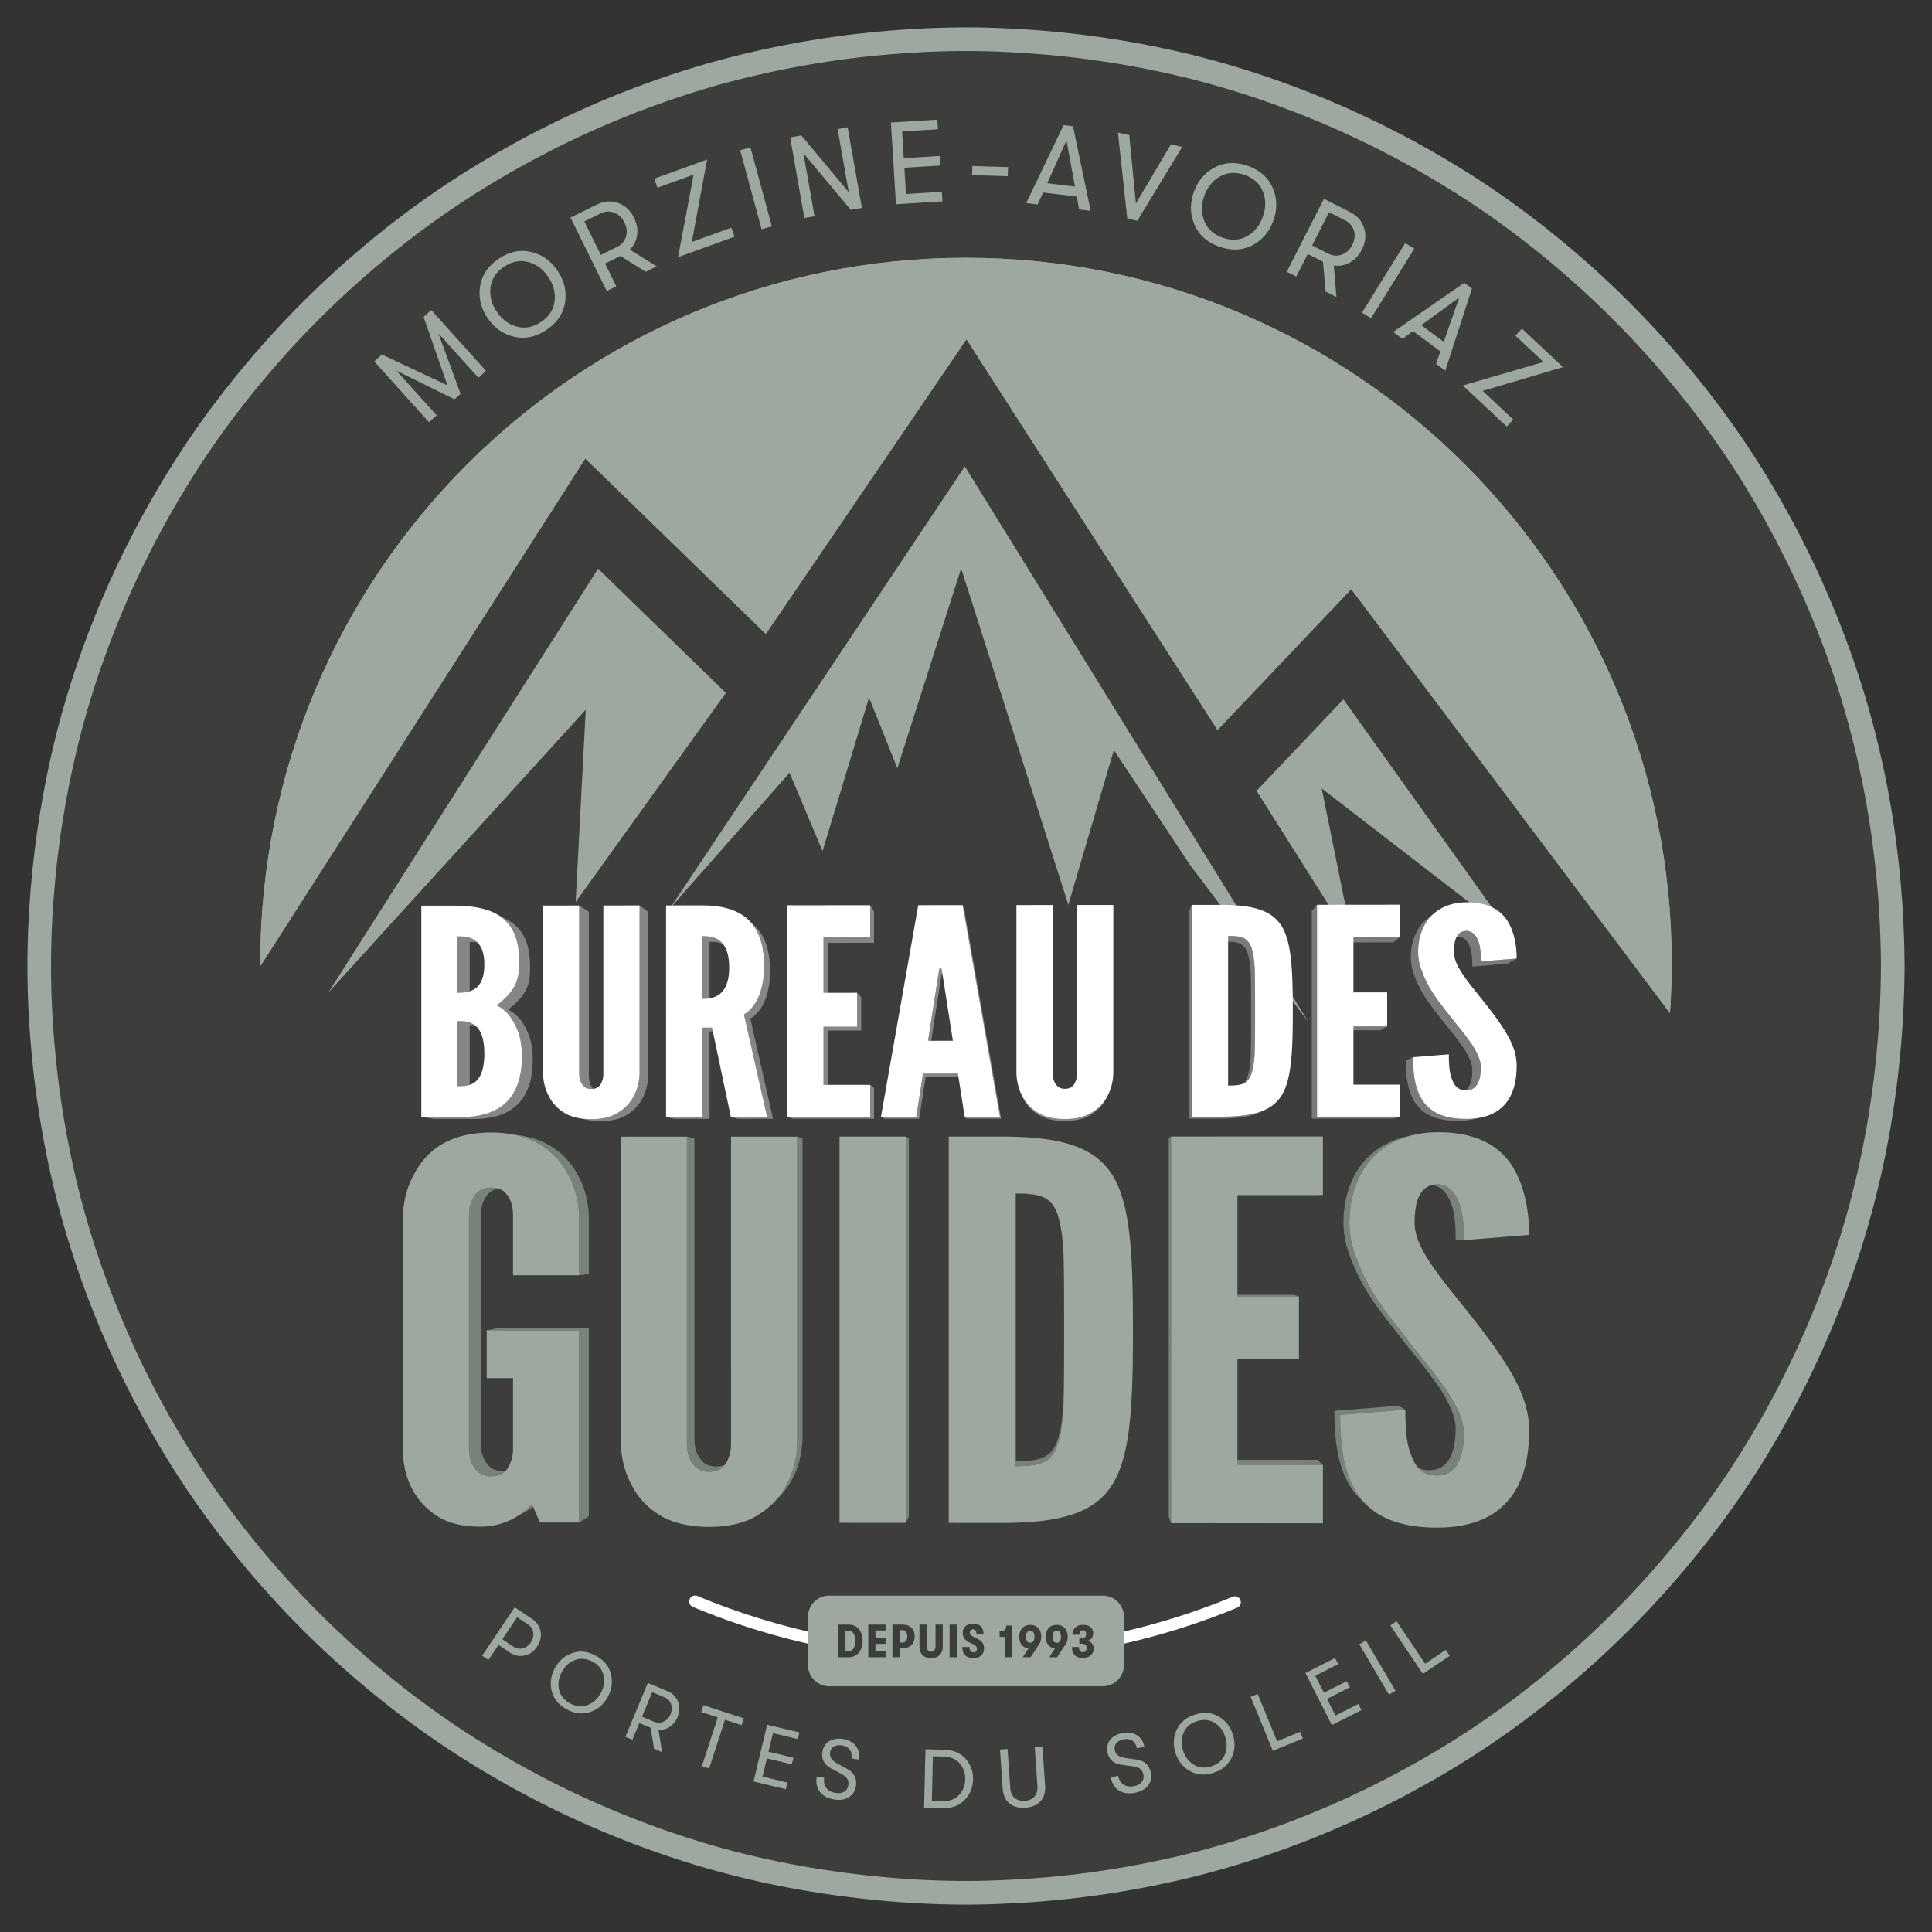
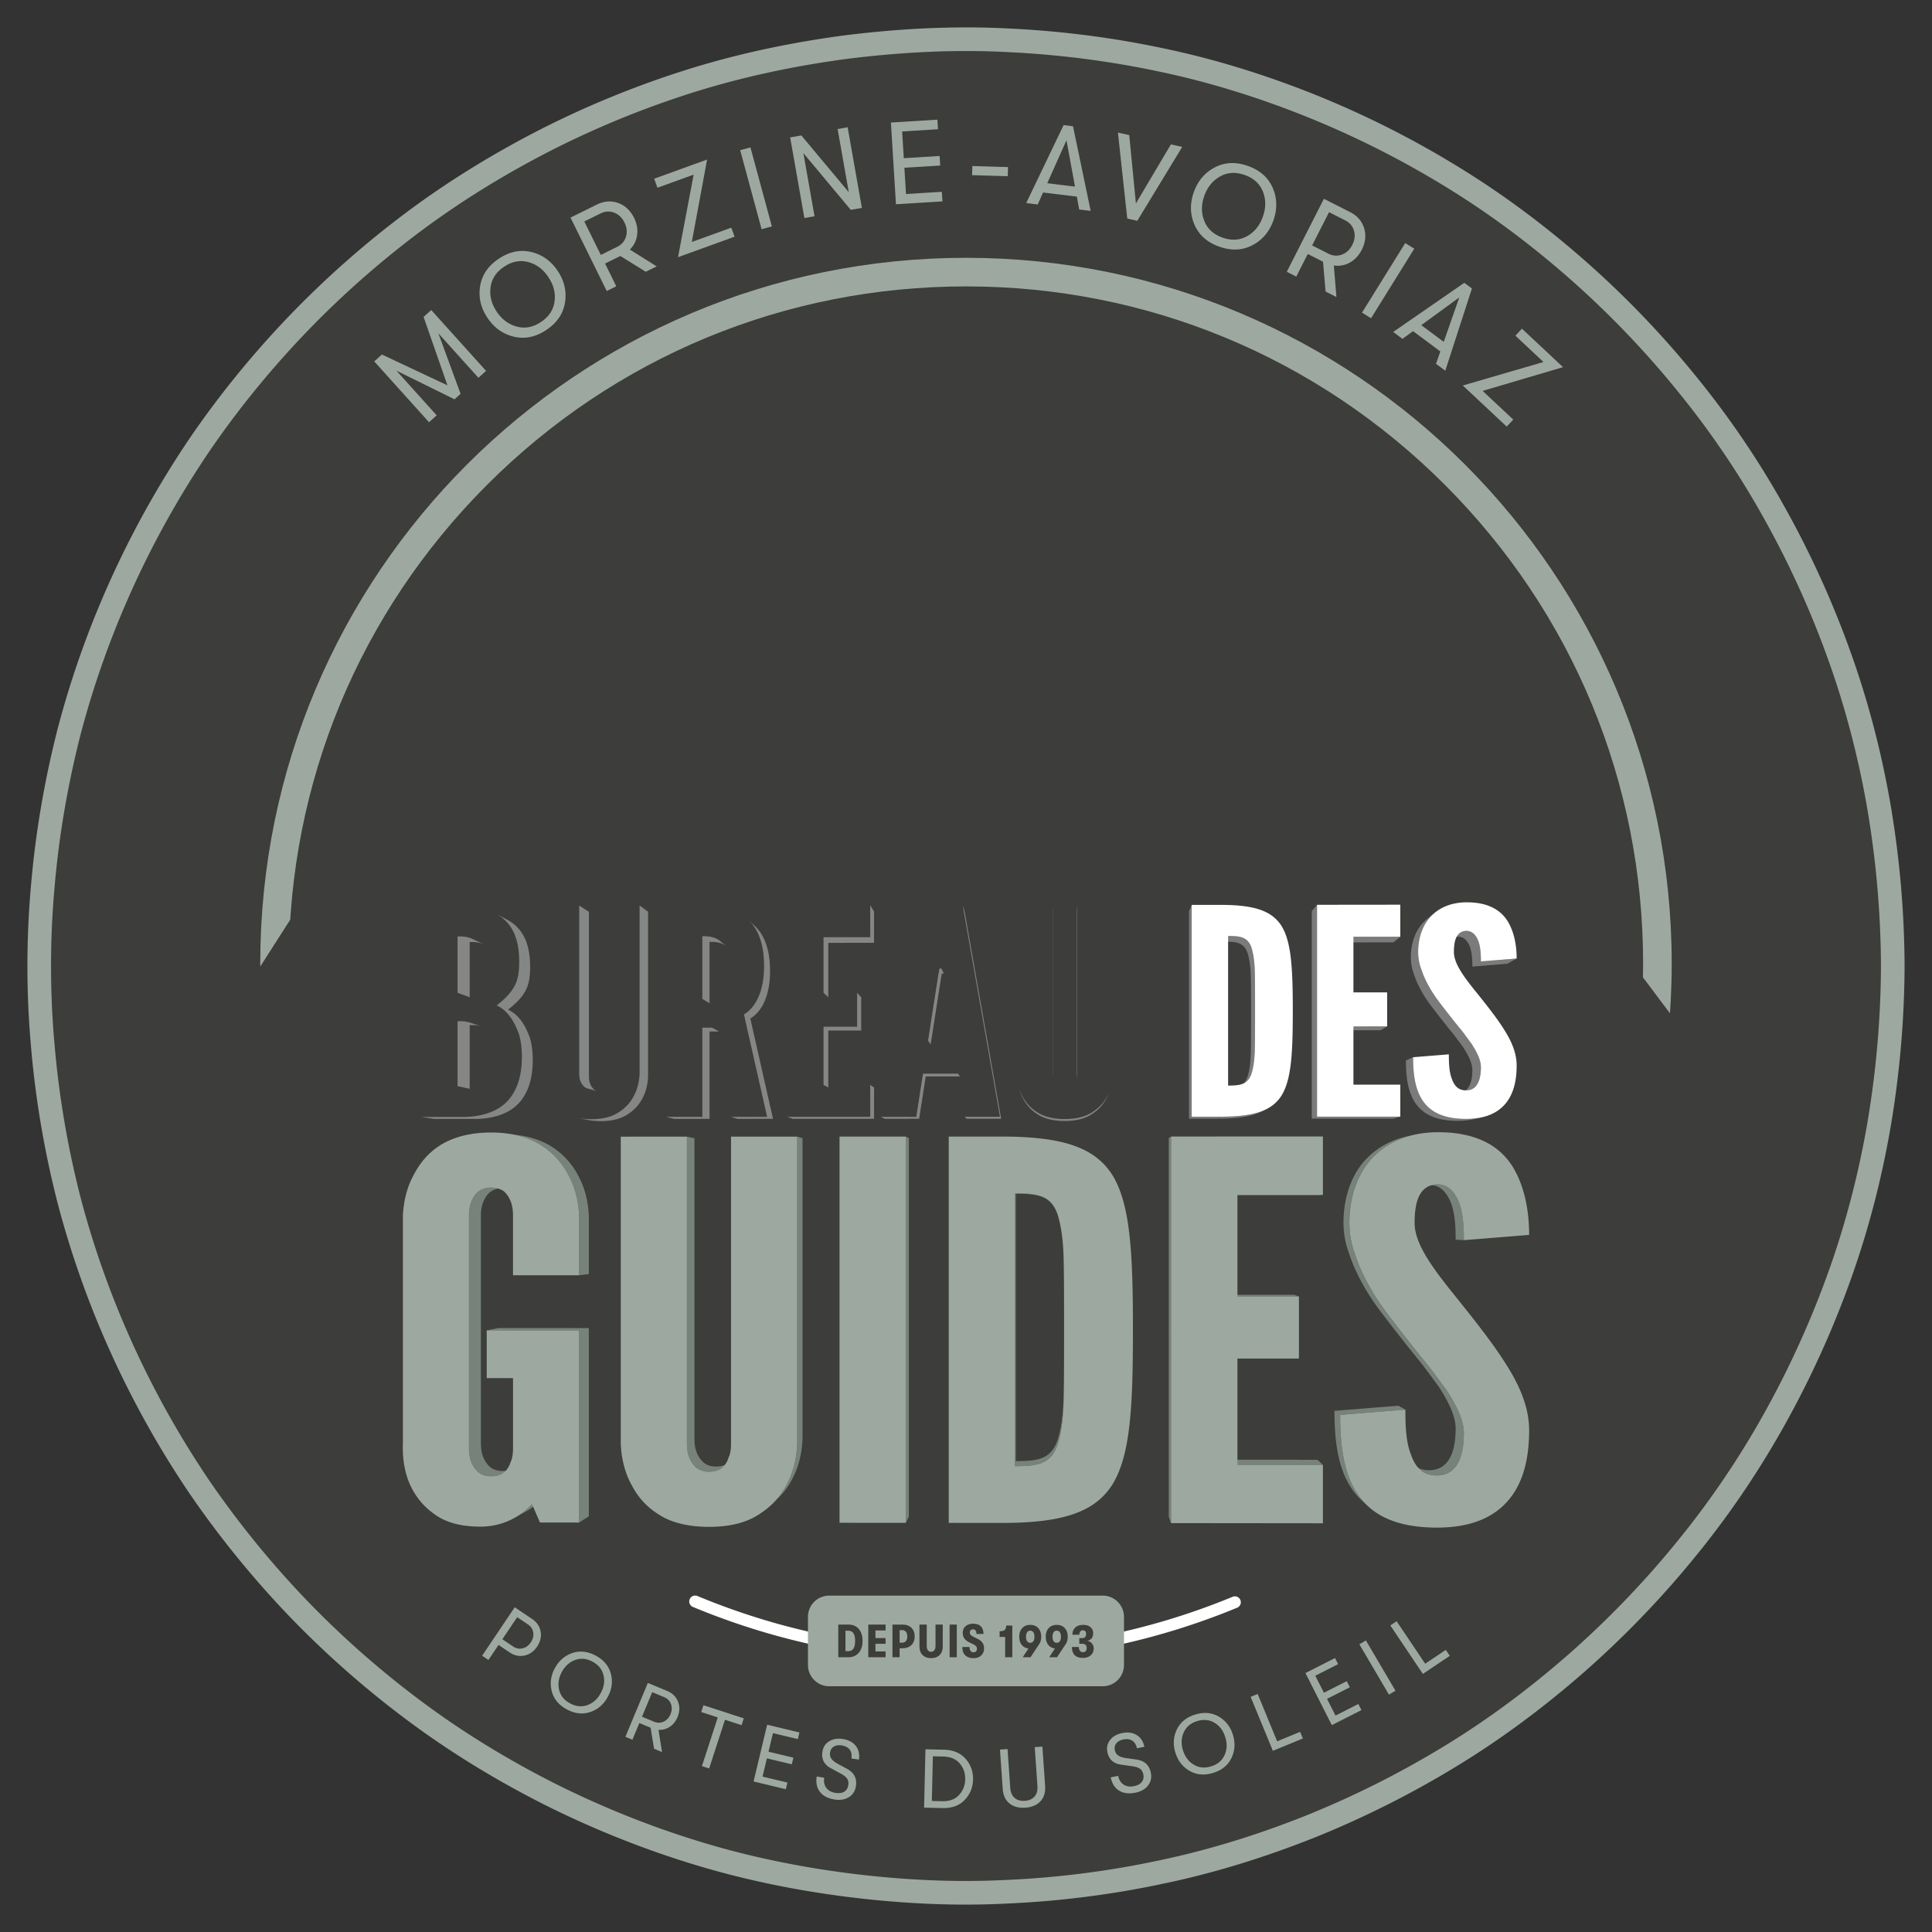
<svg xmlns="http://www.w3.org/2000/svg" version="1.1" id="Calque_1" x="0" y="0" viewBox="0 0 500 500" xml:space="preserve">
  <rect x="0" y="0" width="500" height="500" fill="#333333" stroke="none" />
  <style>.st0{fill:#3d3d3b}.st1{fill:#9da9a0}.st2{fill:#7b7b7c}.st3{fill:#858686}.st4{fill:#fff}.st5{fill:#77827b}</style>
  <path class="st0" d="M486.788 249.908a249.4 249.4 0 00-3.41-39.854c-2.287-13.494-5.694-26.613-10.134-39.027a241.847 241.847 0 00-16.536-36.506 225.395 225.395 0 00-22.601-33.362 240.653 240.653 0 00-27.698-28.87c-10.361-9.14-21.236-17.204-32.322-23.97a241.09 241.09 0 00-35.774-18.037c-12.998-5.227-25.97-9.196-38.584-11.807-12.807-2.725-26.162-4.42-39.6-5.018-3.28-.165-6.665-.25-10.06-.25-9.479 0-19.293.629-30.003 1.921l-.086.01-.086.012c-13.846 1.805-27.06 4.629-39.277 8.395a241.729 241.729 0 00-37.242 15.023c-12.366 6.273-23.874 13.36-34.241 21.084a242.503 242.503 0 00-30.062 26.534c-9.356 9.778-17.844 20.251-25.242 31.144a241.24 241.24 0 00-19.6 35.122c-5.561 12.27-10.081 25.014-13.43 37.865-3.35 13.134-5.598 26.434-6.704 39.62a228.273 228.273 0 00.008 40.21c1.1 13.117 3.347 26.423 6.673 39.46 3.364 12.911 7.884 25.648 13.458 37.947a240.98 240.98 0 0019.549 35.042c7.478 10.99 15.957 21.46 25.258 31.202a242.124 242.124 0 0030.097 26.549c10.323 7.711 21.838 14.81 34.2 21.082 12.065 6.066 24.587 11.11 37.278 15.021 12.27 3.803 25.513 6.626 39.335 8.382 10.363 1.302 20.427 1.96 29.939 1.96a203.8 203.8 0 0010.221-.254c13.43-.576 26.78-2.269 39.683-5.032 12.543-2.601 25.486-6.555 38.467-11.752a243.324 243.324 0 0035.847-18.07c10.98-6.702 21.849-14.762 32.283-23.944 10.107-8.936 19.439-18.668 27.77-28.952 8.4-10.288 16.004-21.515 22.559-33.317a243.705 243.705 0 0016.529-36.5c4.434-12.397 7.841-25.516 10.122-38.976a249.2 249.2 0 003.416-39.909v-.178z" />
  <path class="st1" d="M250.069 13.208c3.395 0 6.78.084 10.06.25 13.438.598 26.793 2.292 39.6 5.017 12.613 2.611 25.586 6.58 38.584 11.807a241.09 241.09 0 0135.774 18.036c11.086 6.767 21.96 14.832 32.322 23.971a240.653 240.653 0 0127.698 28.87 225.392 225.392 0 0122.6 33.362 241.859 241.859 0 0116.537 36.506c4.44 12.414 7.847 25.533 10.134 39.027a249.396 249.396 0 013.41 39.854v.178a249.196 249.196 0 01-3.416 39.91c-2.28 13.46-5.688 26.578-10.122 38.974a243.703 243.703 0 01-16.53 36.5c-6.554 11.803-14.158 23.03-22.557 33.318-8.332 10.284-17.664 20.015-27.77 28.952-10.435 9.182-21.304 17.242-32.284 23.944a243.323 243.323 0 01-35.847 18.07c-12.981 5.197-25.924 9.15-38.467 11.752-12.903 2.763-26.252 4.456-39.683 5.032a203.8 203.8 0 01-10.221.254c-9.512 0-19.576-.658-29.939-1.96-13.822-1.756-27.065-4.579-39.335-8.382-12.691-3.911-25.213-8.955-37.278-15.02-12.362-6.273-23.877-13.372-34.2-21.083a242.119 242.119 0 01-30.097-26.55c-9.3-9.742-17.78-20.212-25.258-31.2a240.984 240.984 0 01-19.549-35.043c-5.574-12.3-10.094-25.036-13.458-37.947-3.326-13.037-5.573-26.343-6.673-39.46a228.274 228.274 0 01-.008-40.21c1.106-13.186 3.354-26.486 6.704-39.62 3.349-12.851 7.869-25.594 13.43-37.865a241.248 241.248 0 0119.6-35.122c7.398-10.893 15.886-21.366 25.242-31.144a242.498 242.498 0 0130.062-26.534c10.367-7.723 21.875-14.81 34.24-21.084a241.727 241.727 0 0137.243-15.023c12.217-3.766 25.431-6.59 39.277-8.395l.086-.011.086-.01c10.71-1.293 20.524-1.921 30.003-1.921m0-6.117c-9.727 0-19.78.642-30.736 1.964l-.082.01-.033.004-.033.004-.087.012c-14.183 1.849-27.738 4.747-40.283 8.614a247.98 247.98 0 00-38.196 15.407c-12.675 6.431-24.494 13.71-35.14 21.64a248.633 248.633 0 00-30.821 27.205c-9.59 10.024-18.3 20.768-25.888 31.942a247.662 247.662 0 00-20.113 36.038c-5.705 12.586-10.34 25.656-13.776 38.844-3.434 13.46-5.746 27.127-6.88 40.65a234.075 234.075 0 00.01 41.263c1.128 13.453 3.43 27.066 6.838 40.431a243.115 243.115 0 0013.815 38.96 247.068 247.068 0 0020.044 35.931c7.666 11.266 16.377 22.027 25.91 32.012a248.422 248.422 0 0030.868 27.232c10.604 7.92 22.41 15.2 35.085 21.63 12.367 6.218 25.228 11.4 38.245 15.412 12.607 3.908 26.191 6.804 40.365 8.604 10.613 1.334 20.942 2.01 30.71 2.01 3.54 0 7.083-.089 10.53-.263 13.724-.588 27.418-2.325 40.655-5.16 12.856-2.665 26.146-6.724 39.46-12.054a249.686 249.686 0 0036.767-18.532c11.281-6.886 22.43-15.154 33.13-24.569 10.36-9.16 19.938-19.147 28.483-29.694 8.628-10.567 16.422-22.079 23.152-34.197a249.786 249.786 0 0016.944-37.416c4.554-12.733 8.05-26.195 10.39-40.008a255.449 255.449 0 003.503-40.9v-.245a255.521 255.521 0 00-3.494-40.83c-2.346-13.846-5.847-27.325-10.407-40.076a247.881 247.881 0 00-16.953-37.423 231.373 231.373 0 00-23.21-34.259 246.43 246.43 0 00-28.385-29.583c-10.629-9.375-21.792-17.653-33.182-24.605a247.013 247.013 0 00-36.67-18.487c-13.334-5.362-26.667-9.44-39.635-12.125-13.134-2.794-26.794-4.526-40.568-5.139a206.01 206.01 0 00-10.332-.255z" />
  <path class="st1" d="M111.034 109.275L96.85 93.53l1.98-1.783 16.969 7.981-6.172-17.708 1.98-1.783 14.184 15.746-1.979 1.783-10.356-11.494 5.744 15.648-1.574 1.419-15.027-7.408 10.415 11.562-1.979 1.783zm35.183-30.955c-.469 2.884-2.08 5.242-4.835 7.077s-5.553 2.414-8.393 1.735c-2.84-.678-5.123-2.31-6.846-4.898-1.724-2.587-2.35-5.322-1.883-8.205.469-2.882 2.08-5.241 4.836-7.076 2.755-1.835 5.553-2.413 8.393-1.735 2.841.679 5.123 2.311 6.846 4.898s2.351 5.322 1.882 8.204zm-12.476 6.201c2.127.572 4.215.176 6.265-1.19 2.049-1.365 3.22-3.139 3.512-5.322.291-2.183-.243-4.277-1.602-6.282-1.326-2.027-3.053-3.326-5.179-3.898-2.127-.572-4.216-.175-6.265 1.19s-3.22 3.14-3.512 5.322c-.292 2.184.234 4.283 1.576 6.299 1.343 2.016 3.078 3.31 5.205 3.881zm30.344-28.152c.732 1.485 1 2.962.803 4.432a6.477 6.477 0 01-1.876 3.795l6.936 4.342-2.822 1.393-6.573-4.083-3.964 1.956 2.907 5.892-2.471 1.219-9.378-19.006 6.815-3.362c1.864-.92 3.698-1.06 5.5-.418 1.801.641 3.176 1.922 4.123 3.84zm-12.868.948l4.274 8.66 4.207-2.076c1.177-.58 1.944-1.465 2.302-2.655.359-1.19.23-2.409-.386-3.658-.625-1.266-1.519-2.12-2.68-2.56s-2.333-.368-3.509.212l-4.208 2.077zm24.256 9.247l4.042-21.367-9.364 3.394-.846-2.334 13.69-4.963-3.956 21.336 10.218-3.704.847 2.334-14.631 5.304zm21.627-7.245l-5.545-20.455 2.66-.72 5.543 20.454-2.659.72zm11.075-2.884l-3.682-20.87 2.891-.51 12.275 14.681-2.882-16.339 2.593-.458 3.682 20.872-2.862.504-12.275-14.682 2.883 16.34-2.623.462zm23.698-3.571l-1.306-21.153 12.027-.743.152 2.478-9.276.574.427 6.92 9.277-.574.153 2.478-9.277.573.42 6.8 9.277-.574.153 2.478-12.027.743zm19.699-7.535l.07-2.36 9.23.275-.07 2.36-9.23-.275zm27.717 8.889l-.602-3.336-8.746-1.061-1.382 3.096-2.976-.361 9.676-20.175 2.434.295 4.571 21.903-2.975-.36zm-8.263-6.797l7.183.871-2.207-11.979-4.976 11.108zm20.707 9.141l-2.414-22.254 2.925.654 1.726 17.694 9.058-15.287 2.927.654-11.622 19.12-2.6-.58zm32.385 6.905c-2.589 1.352-5.443 1.475-8.563.37-3.12-1.106-5.26-3-6.418-5.68-1.16-2.68-1.22-5.486-.181-8.416 1.037-2.93 2.85-5.07 5.44-6.423 2.588-1.353 5.442-1.476 8.562-.37 3.12 1.105 5.26 2.999 6.42 5.68 1.158 2.68 1.218 5.486.18 8.415-1.037 2.93-2.852 5.071-5.44 6.424zm-12.44-6.272c.817 2.045 2.385 3.479 4.706 4.302 2.321.822 4.444.696 6.365-.378 1.923-1.075 3.28-2.757 4.07-5.047.828-2.276.833-4.437.017-6.482-.817-2.045-2.386-3.48-4.707-4.302s-4.443-.697-6.366.378c-1.923 1.074-3.288 2.753-4.097 5.036-.81 2.283-.805 4.447.011 6.493zm40.744 7.451c-.752 1.475-1.775 2.574-3.07 3.296a6.474 6.474 0 01-4.162.77l.674 8.156-2.806-1.427-.664-7.709-3.94-2.004-2.979 5.856-2.455-1.25 9.608-18.889 6.774 3.445c1.852.943 3.06 2.328 3.627 4.155.564 1.827.362 3.695-.607 5.601zm-8.464-9.739l-4.379 8.608 4.183 2.128c1.17.594 2.338.68 3.505.254 1.167-.425 2.067-1.259 2.698-2.5.641-1.259.79-2.486.445-3.68-.343-1.194-1.1-2.088-2.27-2.683l-4.182-2.127zm8.529 26.002l11.186-18 2.34 1.453-11.186 18.001-2.34-1.454zm19.147 13.245l1.132-3.195-7.068-5.26-2.735 2.003-2.405-1.79 18.408-12.719 1.968 1.465-6.896 21.285-2.404-1.789zm-3.804-10.001l5.805 4.32 4.026-11.496-9.831 7.176zm10.745 15.615l20.878-6.082-7.27-6.809 1.697-1.812 10.63 9.955-20.811 6.144 7.932 7.43-1.697 1.811-11.359-10.637zM137.702 418.986c1.23.827 1.965 1.911 2.208 3.252.24 1.343-.064 2.646-.915 3.912-.843 1.252-1.931 2.02-3.265 2.302s-2.616.01-3.845-.818l-2.865-1.927-2.614 3.886-1.63-1.096 8.432-12.535 4.494 3.024zm-4.919 7.12c.776.522 1.595.682 2.458.482.863-.2 1.57-.711 2.125-1.534.562-.837.773-1.691.633-2.566s-.598-1.573-1.374-2.094l-2.775-1.867-3.842 5.711 2.775 1.867zm19.989 16.956c-1.97.67-3.994.446-6.071-.672-2.078-1.118-3.38-2.685-3.904-4.7-.525-2.013-.263-3.996.788-5.947 1.05-1.95 2.56-3.261 4.53-3.933 1.971-.67 3.995-.446 6.073.672 2.078 1.117 3.378 2.685 3.904 4.699.525 2.015.262 3.997-.788 5.948-1.05 1.952-2.561 3.262-4.532 3.933zm-8.08-5.773c.352 1.53 1.302 2.71 2.847 3.543 1.545.832 3.054.975 4.525.427 1.471-.547 2.61-1.585 3.416-3.112.83-1.513 1.07-3.035.717-4.565s-1.302-2.71-2.847-3.542-3.054-.974-4.525-.427c-1.472.548-2.616 1.582-3.435 3.101-.818 1.522-1.05 3.045-.698 4.575zm30.644 7.105c-.454 1.089-1.121 1.926-2.003 2.51a4.611 4.611 0 01-2.917.772l.921 5.76-2.071-.864-.89-5.442-2.909-1.21-1.8 4.321-1.813-.754 5.808-13.946 5 2.083c1.367.57 2.302 1.488 2.803 2.757.5 1.269.457 2.606-.129 4.013zm-6.541-6.464l-2.647 6.355 3.088 1.286c.863.359 1.698.357 2.505-.009.806-.366 1.4-1.006 1.782-1.923.387-.93.426-1.81.118-2.639-.31-.83-.896-1.424-1.759-1.784l-3.087-1.286zm12.865 19.134l4.097-12.601-4.288-1.394.573-1.765 10.446 3.396-.574 1.765-4.289-1.395-4.096 12.601-1.869-.607zm13.36 3.978l3.52-14.689 8.353 2.002-.413 1.72-6.442-1.544-1.152 4.806 6.443 1.544-.414 1.72-6.442-1.544-1.132 4.723 6.443 1.544-.412 1.72-8.353-2.002zm20.936 4.665c-1.691-.267-2.942-.925-3.753-1.97-.81-1.045-1.089-2.37-.836-3.976l1.94.305c-.163 1.038.015 1.912.537 2.62.522.709 1.308 1.146 2.36 1.311.938.149 1.697.047 2.277-.306.58-.352.931-.92 1.055-1.702.103-.653.005-1.207-.294-1.663-.3-.455-.86-.9-1.68-1.335l-2.334-1.264c-1.903-.957-2.699-2.422-2.387-4.397.189-1.194.775-2.092 1.758-2.695.983-.6 2.172-.792 3.565-.573 1.462.232 2.57.829 3.32 1.792.752.964 1.018 2.142.797 3.534l-1.94-.306c.147-.923.004-1.677-.428-2.263-.432-.586-1.125-.953-2.076-1.105-.825-.13-1.507-.029-2.046.3-.54.33-.864.836-.972 1.52-.099.625.025 1.175.372 1.652.348.478.958.946 1.832 1.404l2.175 1.173c1.85 1.006 2.62 2.503 2.306 4.493-.2 1.265-.805 2.215-1.816 2.849-1.01.634-2.254.834-3.732.602zm23.198 2.108l.35-15.102 4.811.112c2.387.055 4.247.839 5.58 2.352 1.332 1.513 1.973 3.305 1.926 5.376-.049 2.071-.773 3.832-2.174 5.281-1.4 1.45-3.295 2.147-5.681 2.093l-4.812-.112zm2.004-1.724l2.697.063c1.855.043 3.3-.493 4.333-1.605 1.032-1.113 1.568-2.46 1.604-4.042.037-1.598-.435-2.972-1.415-4.125-.98-1.151-2.399-1.749-4.254-1.792l-2.697-.062-.268 11.563zm28.114.072c-.919.988-2.225 1.54-3.919 1.657-1.694.118-3.064-.247-4.111-1.099-1.046-.849-1.63-2.12-1.747-3.814l-.703-10.119 1.959-.136.695 10.01c.083 1.177.46 2.055 1.136 2.637.675.58 1.558.832 2.648.756s1.927-.447 2.508-1.114c.58-.669.83-1.592.748-2.768l-.695-10.01 1.98-.139.703 10.119c.118 1.693-.283 3.034-1.202 4.02zm24.56-2.217c-1.679.341-3.08.162-4.204-.533-1.126-.698-1.85-1.842-2.173-3.435l1.924-.39c.21 1.028.682 1.785 1.418 2.265.737.483 1.626.618 2.67.405.93-.188 1.606-.55 2.025-1.082.42-.534.553-1.188.396-1.963-.132-.648-.418-1.134-.858-1.456-.44-.32-1.12-.543-2.04-.664l-2.63-.37c-2.116-.231-3.373-1.326-3.77-3.286-.242-1.184-.006-2.23.706-3.138s1.757-1.501 3.139-1.781c1.452-.295 2.698-.123 3.738.517s1.7 1.651 1.981 3.034l-1.924.39c-.186-.917-.584-1.573-1.193-1.971-.609-.397-1.386-.5-2.33-.309-.818.166-1.423.499-1.814.996s-.517 1.085-.38 1.762c.126.62.435 1.094.927 1.42s1.228.55 2.207.675l2.447.339c2.086.296 3.33 1.43 3.73 3.404.255 1.255.02 2.356-.706 3.304-.725.947-1.82 1.57-3.286 1.867zm24.86-8.962c-.909 1.873-2.491 3.154-4.747 3.845-2.257.69-4.286.513-6.086-.531-1.802-1.043-3.027-2.624-3.675-4.743-.648-2.119-.517-4.114.391-5.987.91-1.872 2.492-3.154 4.748-3.845 2.256-.69 4.285-.513 6.086.531 1.801 1.043 3.027 2.624 3.675 4.743.648 2.119.517 4.115-.392 5.987zm-9.786 1.685c1.336.826 2.842.981 4.521.468 1.678-.514 2.84-1.486 3.485-2.917.646-1.43.71-2.97.19-4.617-.491-1.654-1.405-2.896-2.74-3.72-1.336-.825-2.843-.98-4.521-.468-1.679.515-2.84 1.486-3.486 2.917-.645 1.431-.715 2.973-.21 4.624.505 1.65 1.425 2.889 2.761 3.713zm20.511-3.557l-5.75-13.968 1.815-.747 5.045 12.251 5.946-2.448.707 1.717-7.763 3.195zm15.258-6.652l-6.827-13.474 7.66-3.883.8 1.579-5.91 2.994 2.235 4.408 5.909-2.995.8 1.579-5.91 2.994 2.195 4.332 5.91-2.995.8 1.579-7.662 3.883zm14.783-7.898l-7.656-13.021 1.693-.996 7.657 13.021-1.694.996zm8.782-5.356l-8.425-12.539 1.63-1.095 7.39 10.999 5.338-3.587 1.035 1.54-6.968 4.682z" />
-   <path class="st1" d="M432.636 249.384c0 100.874-81.775 182.646-182.643 182.646-100.87 0-182.64-81.772-182.64-182.646 0-100.89 81.77-182.663 182.64-182.663 100.868 0 182.643 81.774 182.643 182.663z" />
  <path class="st1" d="M249.993 74.12c46.81 0 90.817 18.23 123.915 51.33 33.1 33.103 51.33 77.117 51.33 123.934 0 46.81-18.23 90.819-51.33 123.919-33.099 33.1-77.106 51.328-123.915 51.328-46.809 0-90.816-18.228-123.914-51.328-33.099-33.1-51.327-77.108-51.327-123.919 0-46.818 18.228-90.832 51.327-123.934 33.097-33.1 77.104-51.33 123.914-51.33m0-7.399c-100.87 0-182.64 81.774-182.64 182.663 0 100.874 81.77 182.646 182.64 182.646 100.868 0 182.643-81.772 182.643-182.646 0-100.89-81.775-182.663-182.643-182.663z" />
  <path class="st0" d="M349.704 152.515l85.103 113.216a184.032 184.032 0 01-19.02 65.825 185.893 185.893 0 01-40.391 53.19c-16.475 15.07-35.684 27.204-56.797 35.57-21.114 8.365-44.132 12.963-68.225 12.963-25.127 0-49.085-5-70.933-14.061-21.847-9.06-41.584-22.18-58.27-38.418-16.684-16.236-30.318-35.59-39.96-57.12-9.643-21.528-15.295-45.231-16.017-70.17L151.48 118.7l46.722 45.404 51.921-76.246 64.968 101.107 34.613-36.45zm-41.801 71.225l30.714 40.756-88.923-143.793L173.32 235.16l31.015-35.176 8.533 20.285 12.045-39.746 7.317 18.298 16.515-51.724 27.734 87.062 11.791-40.042 19.633 29.623M84.967 256.874l66.624-73.203-2.609 49.77 38.877-54.117-33.075-32.156-69.817 109.706m265.224-12.65l-8.133-40.18 49.183 37.98-43.57-61.036-22.486 23.682 25.006 39.554" />
  <path class="st2" d="M315.827 289l-.847.515-7.26.002.697-.515zm46.569-.016l-1.792.516-21.112.007 1.354-.516z" />
  <path class="st2" d="M307.72 289.517l.697-.515V234.19l-.696 1.626zm13.003-45.355c.48.196.89.472 1.24.858s.637.883.872 1.521c.107.33.208.695.302 1.097.094.403.18.841.255 1.317.075.475.14.987.192 1.536.051.548.09 1.133.112 1.754.02.639.036 1.332.047 2.082.011.75.019 1.555.024 2.418.005.863.008 1.783.009 2.762l.001 3.11-.001 3.114a468.744 468.744 0 01-.033 5.182c-.011.75-.027 1.443-.047 2.082-.022.64-.06 1.238-.112 1.796a24.132 24.132 0 01-.192 1.55c-.075.475-.161.91-.255 1.303a11.31 11.31 0 01-.302 1.056c-.088.245-.183.47-.285.676a4.475 4.475 0 01-.332.564 3.293 3.293 0 01-.816.832l.98-.697c.157-.111.304-.236.443-.377s.268-.298.39-.472.233-.365.338-.576c.105-.21.202-.44.29-.69.11-.317.214-.676.31-1.077.095-.402.183-.845.26-1.33.077-.486.143-1.013.195-1.582s.092-1.18.115-1.834c.021-.651.036-1.36.048-2.125.012-.765.02-1.587.024-2.468.006-.882.008-1.821.01-2.82v-6.354c0-.999-.004-1.938-.01-2.818a269.79 269.79 0 00-.024-2.469c-.012-.765-.027-1.473-.048-2.124a31.36 31.36 0 00-.115-1.791 25.027 25.027 0 00-.195-1.568 19.049 19.049 0 00-.26-1.344c-.096-.41-.2-.784-.31-1.12-.238-.65-.532-1.158-.889-1.552a3.393 3.393 0 00-1.266-.876c-.49-.2-1.05-.318-1.69-.387-.641-.068-1.36-.086-2.166-.085l-.887 1.463c.79 0 1.494.017 2.12.084.628.067 1.178.183 1.658.379zm2.057 44.378a34.18 34.18 0 01-3.212.348 58.77 58.77 0 01-3.741.111l-.847.516a56.46 56.46 0 003.665-.109 33.72 33.72 0 003.148-.34 20.538 20.538 0 002.67-.6 13.394 13.394 0 002.23-.881l1.09-.556c-.689.351-1.445.65-2.277.9-.831.25-1.737.453-2.725.611zm16.712.967l1.354-.516v-54.833l-1.354 1.628zm9.231-22.883l8.547-.005 1.723-.99-8.725.006zm0-22.733l11.881-.01 1.792-1.461-12.128.011zm16.599 6.044a12.416 12.416 0 00.578 2.13c.235.712.507 1.42.816 2.124a27.12 27.12 0 001.034 2.097c.38.694.794 1.384 1.243 2.07.448.685.93 1.366 1.442 2.043a262.02 262.02 0 004.435 5.68c.469.584.929 1.15 1.378 1.699.213.274.421.548.625.82.205.274.405.545.603.815l.588.8c.194.264.388.524.58.78a28.8 28.8 0 01.952 1.573c.289.518.546 1.027.76 1.526.214.498.385.985.503 1.457.118.472.182.929.182 1.367 0 .735-.047 1.427-.148 2.06a7.24 7.24 0 01-.47 1.71c-.215.5-.49.929-.832 1.268-.342.339-.752.59-1.234.736l2.16-.657c.492-.15.91-.406 1.259-.752.35-.346.63-.783.85-1.294.22-.512.377-1.099.48-1.745a13.46 13.46 0 00.15-2.103c0-.447-.065-.914-.185-1.395s-.296-.979-.514-1.488a17.072 17.072 0 00-.776-1.557 29.39 29.39 0 00-.97-1.606 85.11 85.11 0 01-.593-.796l-.6-.816a92.956 92.956 0 00-.616-.831 56.512 56.512 0 00-.638-.838 239.772 239.772 0 01-2.87-3.572 261.11 261.11 0 01-3.063-3.96 36.366 36.366 0 01-1.473-2.085 31.46 31.46 0 01-1.268-2.113 27.405 27.405 0 01-1.056-2.14 24.326 24.326 0 01-.832-2.168 12.599 12.599 0 01-.739-3.287 12.68 12.68 0 01-.05-1.12c0-.745.05-1.505.155-2.263a14.9 14.9 0 01.49-2.258 12.99 12.99 0 01.868-2.161c.356-.695.782-1.357 1.284-1.974a11.826 11.826 0 011.153-1.189c.14-.124.283-.245.43-.363l-1.975 1.588a10.977 10.977 0 00-1.55 1.52 11.028 11.028 0 00-1.258 1.934c-.35.68-.63 1.39-.85 2.117-.22.726-.377 1.469-.48 2.212a16.18 16.18 0 00-.152 2.219 12.483 12.483 0 00.194 2.186zm16.318 39.525c-.35.038-.71.066-1.08.085-.371.019-.753.028-1.146.028-1.506 0-2.849-.12-4.045-.348-1.197-.228-2.247-.563-3.17-.992a9.956 9.956 0 01-2.398-1.55 9.607 9.607 0 01-1.737-2.028c-.48-.746-.867-1.554-1.178-2.408s-.546-1.757-.721-2.695c-.175-.937-.29-1.91-.36-2.904a42.774 42.774 0 01-.099-3.039l-1.859.828c0 1.006.027 2.003.097 2.977.07.975.182 1.927.353 2.846.171.918.401 1.802.706 2.64s.684 1.628 1.155 2.36a9.411 9.411 0 001.7 1.985c.67.589 1.448 1.1 2.351 1.52.903.42 1.932.748 3.105.972 1.172.223 2.487.341 3.963.34.385 0 .759-.009 1.122-.027a19.204 19.204 0 002.056-.217c.322-.054.634-.115.936-.185l2.223-.514c-.309.072-.627.135-.956.19s-.668.1-1.018.137zm1.617-40.642c0-.448-.006-.909-.024-1.374a20.725 20.725 0 00-.099-1.395c-.05-.461-.118-.916-.212-1.353a8.3 8.3 0 00-.366-1.25 6.246 6.246 0 00-.528-1.027c-.2-.307-.424-.578-.675-.802s-.53-.4-.839-.521a2.755 2.755 0 00-1.49-.142 3.074 3.074 0 00-.43.1 2.71 2.71 0 00-.735.358l-2.105 1.481a2.479 2.479 0 01.719-.35c.133-.042.273-.074.42-.098a2.699 2.699 0 011.46.139c.304.118.577.292.823.51.247.22.466.485.662.786.195.302.367.64.517 1.006.15.384.266.796.359 1.224.092.429.159.874.208 1.327.048.452.078.91.096 1.366.018.456.023.908.023 1.346l9.065-.737 2.403-1.347-9.252.753z" />
  <path class="st3" d="M121.555 265.302l.147-.001.166-.003a33.653 33.653 0 01.384-.004 8.659 8.659 0 011.079.055c.197.023.401.054.61.097.207.043.419.097.631.166l-3.085-1.007a5.95 5.95 0 00-.645-.17 7.016 7.016 0 00-.622-.1 8.53 8.53 0 00-.58-.045 11.278 11.278 0 00-.726-.009c-.065 0-.128.002-.187.003l-.17.003-.149.001v16.815l3.147.674v-16.475zm0-21.502a15.67 15.67 0 00.282 0l.108-.001c.2 0 .434.002.69.015.254.013.532.036.822.078.29.04.594.1.9.185.307.084.618.194.922.338l-3.07-1.445a5.878 5.878 0 00-.94-.345 7.328 7.328 0 00-.92-.19 9.355 9.355 0 00-.84-.078 13.552 13.552 0 00-.917-.015h-.096l-.088.001v14.584l3.147 1.163V243.8z" />
  <path class="st3" d="M137.857 273.474c-.003-.1-.009-.195-.013-.293-.006-.16-.011-.321-.02-.476l-.01-.12-.005-.106c-.005-.078-.014-.15-.02-.227-.01-.114-.016-.231-.027-.343-.005-.06-.013-.116-.02-.174a20.924 20.924 0 00-.037-.334c-.01-.083-.017-.17-.028-.25-.01-.08-.024-.155-.035-.233-.009-.058-.014-.119-.023-.175l-.023-.13c-.01-.057-.017-.116-.027-.172-.018-.104-.04-.202-.059-.303-.017-.09-.034-.182-.052-.27l-.02-.101c-.03-.139-.065-.27-.099-.404-.013-.054-.024-.112-.038-.165l-.01-.03c-.003-.013-.005-.027-.009-.04a11.934 11.934 0 00-.18-.602l-.007-.023-.004-.013-.047-.139a10.19 10.19 0 00-.19-.505c-.15-.38-.307-.74-.466-1.087l-.038-.084c-.153-.328-.31-.64-.472-.938-.013-.024-.025-.052-.039-.076l-.023-.04-.05-.092c-.062-.112-.13-.209-.194-.317-.115-.194-.23-.39-.35-.57-.085-.127-.173-.244-.26-.365-.09-.125-.176-.26-.269-.378-.029-.037-.06-.067-.088-.103-.027-.033-.051-.072-.077-.104-.068-.082-.14-.15-.21-.23a9.857 9.857 0 00-.372-.41c-.101-.103-.206-.199-.31-.296-.08-.075-.158-.159-.241-.23-.05-.043-.102-.077-.152-.118-.044-.037-.086-.08-.13-.116-.065-.051-.136-.092-.202-.142a8.434 8.434 0 00-.774-.512c-.071-.042-.139-.091-.211-.13a7.771 7.771 0 00-.428-.219c.261-.207.512-.41.753-.61.08-.066.151-.13.228-.196.15-.128.304-.256.447-.383l.02-.019.021-.018c.078-.07.148-.138.224-.207.132-.121.266-.242.39-.363.086-.081.163-.163.245-.245.1-.1.206-.201.302-.303l.033-.036.036-.037c.07-.074.13-.148.197-.222.099-.11.2-.22.292-.33.075-.088.144-.179.216-.268.072-.09.148-.18.217-.27l.04-.059.044-.056c.054-.073.1-.149.152-.223.077-.11.155-.22.227-.333.061-.096.118-.194.176-.291.051-.086.107-.17.155-.258a472.974 472.974 0 00.045-.08l.022-.041.021-.04a8.887 8.887 0 00.314-.649l.005-.01.007-.018a8.625 8.625 0 00.246-.64l.007-.02c0-.004.002-.008.004-.011l.008-.028a9.482 9.482 0 00.198-.677l.001-.004.001-.005a10.514 10.514 0 00.15-.704l.008-.033.002-.015.006-.03c.034-.195.064-.394.09-.598.003-.027.005-.055.009-.082l.022-.206c.012-.112.025-.222.035-.336.006-.07.01-.142.015-.213l.011-.122.007-.13c.004-.063.01-.123.013-.187.007-.134.01-.273.015-.41l.008-.202c0-.024.002-.047.003-.07a36.138 36.138 0 00.009-.8c0-.28-.004-.554-.012-.823 0-.029-.003-.056-.004-.084-.003-.095-.008-.188-.013-.282-.006-.143-.01-.287-.019-.427-.003-.056-.009-.11-.013-.165-.007-.107-.016-.212-.024-.317l-.022-.282c-.008-.084-.02-.165-.029-.248a21.283 21.283 0 00-.034-.309c-.008-.059-.013-.12-.02-.178-.014-.103-.032-.202-.047-.304-.012-.079-.02-.161-.033-.24l-.02-.106-.019-.122c-.02-.116-.045-.228-.067-.342-.021-.105-.04-.211-.063-.314l-.016-.083c-.03-.134-.064-.262-.097-.393-.022-.09-.043-.18-.066-.268l-.011-.045a13.937 13.937 0 00-.155-.517c-.015-.048-.028-.099-.044-.147l-.003-.011c-.013-.038-.028-.073-.04-.111a12.798 12.798 0 00-.204-.57c-.007-.018-.016-.034-.023-.053-.034-.084-.07-.165-.106-.249a11.74 11.74 0 00-.201-.455c-.013-.027-.024-.056-.037-.082-.03-.064-.066-.123-.097-.185a10.913 10.913 0 00-.211-.4 10.521 10.521 0 00-.384-.628c-.028-.044-.053-.09-.082-.133-.028-.04-.06-.078-.088-.119-.034-.049-.066-.101-.102-.15-.048-.066-.1-.128-.15-.193-.06-.078-.12-.156-.182-.233a10.09 10.09 0 00-.285-.332c-.044-.05-.085-.103-.131-.153-.017-.018-.036-.034-.053-.053a10.9 10.9 0 00-.34-.34c-.055-.054-.108-.11-.165-.162a10.433 10.433 0 00-.91-.751l-.009-.007-.009-.007c-.04-.029-.082-.056-.122-.084-.081-.057-.161-.115-.244-.17l-.02-.012-.018-.013-.146-.091c-.072-.046-.143-.093-.216-.137l-.031-.018-.029-.017c-.05-.03-.103-.058-.153-.087-.068-.039-.134-.079-.203-.116a6.252 6.252 0 00-.02-.011l-.021-.011a5.05 5.05 0 01-.02-.012l-.021-.01-2.947-1.577c.099.053.195.108.291.164.062.035.125.07.186.106.085.05.168.104.25.157.057.035.114.07.17.107.091.06.18.123.269.186.044.03.09.06.133.093a10.18 10.18 0 01.938.773c.058.054.113.11.17.166.117.114.234.228.346.347.064.068.125.14.188.21.099.111.197.223.29.34.064.077.125.157.186.236a10.286 10.286 0 011.038 1.656c.046.091.093.18.137.273.071.152.138.308.205.465.036.085.074.168.108.254.082.205.157.417.23.631.015.044.032.086.046.13.015.046.028.096.043.142.06.19.118.383.171.58.024.09.045.183.067.273.04.16.08.321.116.487.023.105.043.213.064.32.03.157.06.314.088.476.02.115.036.232.054.35a19.523 19.523 0 01.155 1.351l.025.321c.014.2.024.402.033.607.004.095.01.19.013.286a28.274 28.274 0 01.004 1.814l-.008.205a23.306 23.306 0 01-.047.868 17.3 17.3 0 01-.052.558l-.022.213c-.03.247-.065.488-.107.724l-.01.05c-.044.245-.095.485-.154.72l-.002.007a9.488 9.488 0 01-.202.69l-.012.04a8.97 8.97 0 01-.258.674l-.007.018a8.84 8.84 0 01-.325.672c-.078.146-.164.287-.249.429-.06.099-.117.2-.18.297-.073.114-.152.227-.23.34-.067.094-.13.19-.2.285-.084.112-.174.223-.263.334-.073.092-.144.184-.22.275-.095.113-.197.224-.298.335-.08.089-.156.178-.239.266-.108.114-.224.228-.337.342-.085.085-.166.17-.255.255-.124.12-.258.241-.39.362-.087.08-.169.158-.258.238-.148.132-.307.265-.464.399-.082.07-.16.14-.245.21-.246.205-.502.412-.768.623a8.7 8.7 0 01.653.356 8.594 8.594 0 01.789.523 8.324 8.324 0 01.74.619c.106.099.213.197.316.302.13.132.255.275.38.419.098.111.197.22.292.34.125.155.245.323.366.491.088.123.178.242.264.372.123.185.24.385.358.584.083.139.168.27.248.416.022.038.042.079.064.118.164.305.326.622.482.957l.038.086c.163.353.322.721.476 1.109.086.211.166.43.242.658l.004.013c.072.218.138.445.2.678.018.065.033.134.05.2.042.169.082.339.12.515.019.09.036.184.054.276a17.13 17.13 0 01.237 1.627c.018.174.033.352.047.532l.026.337c.013.2.022.404.03.61l.014.3a27.138 27.138 0 01-.024 2.4l-.004.082a23.07 23.07 0 01-.114 1.309l-.026.23a20.35 20.35 0 01-.193 1.247l-.03.16a17.828 17.828 0 01-.32 1.352c-.11.392-.233.776-.37 1.151l-.05.138c-.142.378-.298.747-.469 1.108l-.054.115a13 13 0 01-.606 1.114l-.02.033c-.228.37-.474.73-.74 1.077a10.653 10.653 0 01-1.924 1.929 12.27 12.27 0 01-2.532 1.504c-.949.424-2.003.766-3.167 1.017-1.164.25-2.437.41-3.825.466l-11.537.004 3.336.513 11.304-.004a22.072 22.072 0 003.749-.457 15.686 15.686 0 003.102-.996c.93-.415 1.755-.91 2.481-1.474a10.439 10.439 0 002.155-2.255 12.42 12.42 0 00.455-.69l.02-.031.023-.037a12.702 12.702 0 00.518-.941l.053-.114c.007-.015.016-.028.023-.042l.03-.072c.053-.112.108-.223.158-.337.084-.191.164-.384.24-.58.022-.055.04-.112.061-.167l.05-.136c.035-.097.072-.193.106-.291.068-.202.133-.407.194-.615.022-.073.04-.148.061-.222.007-.024.016-.046.022-.07.008-.026.012-.053.019-.08.023-.085.048-.17.07-.256.053-.212.103-.425.149-.641.02-.092.035-.185.053-.278l.03-.156c.015-.074.03-.147.043-.22.047-.267.088-.536.125-.808l.022-.195c.003-.03.01-.058.013-.088.006-.044.007-.091.012-.136.016-.135.033-.27.046-.406.027-.278.048-.558.064-.84l.002-.037.003-.081a25.658 25.658 0 00.027-2.29l-.003-.062zm12.055 4.809l.005.073.004.045.008.104c.007.072.015.144.024.214l.023.148.003.027.004.016.006.042a5.154 5.154 0 00.089.403l.005.02.004.016c.02.07.04.139.062.207.01.032.025.06.036.091.014.039.024.08.039.117.02.051.045.097.066.147.016.036.028.076.045.112.01.022.025.042.035.064.043.085.09.167.138.248.023.037.04.078.064.114.009.014.02.026.03.04.01.016.018.033.028.048.048.07.103.134.155.2.026.034.048.07.075.102l.017.019c.1.117.206.23.321.339a2.148 2.148 0 00.182.14l.015.01c.002 0 .003.002.005.004.003.002.007.003.01.006.023.014.044.03.067.043l.102.06.036.018.006.004.013.006.04.02a2.547 2.547 0 00.193.084l.003.001h.001l.004.002a2.59 2.59 0 00.263.085l.62.167.006.001.249.067.124.033.247.067.075.02.154.041.017.005.058.015.104.028.205.055a429.824 429.824 0 01.365.098l.243.065a2.606 2.606 0 01-.262-.085l-.004-.001a2.393 2.393 0 01-.448-.231l-.015-.01a2.12 2.12 0 01-.192-.146 4.182 4.182 0 01-.315-.333c-.032-.038-.06-.078-.09-.117a3.764 3.764 0 01-.18-.244c-.033-.049-.061-.1-.091-.15a3.703 3.703 0 01-.136-.244 3.026 3.026 0 01-.078-.173 3.89 3.89 0 01-.103-.258 3.94 3.94 0 01-.1-.307l-.005-.021a4.761 4.761 0 01-.094-.435l-.006-.042a5.839 5.839 0 01-.054-.457l-.004-.044a7.274 7.274 0 01-.019-.529v-42.585l-2.511-1.62v43.464a8.01 8.01 0 00.014.467z" />
  <path class="st3" d="M165.524 277.81c-.01.248-.027.493-.048.736l-.014.164c-.022.238-.05.474-.082.706-.004.031-.01.061-.015.092-.03.209-.066.414-.106.617l-.03.157c-.046.225-.097.446-.154.664l-.032.118c-.05.189-.106.375-.164.56l-.046.144c-.07.213-.146.422-.227.628l-.047.112a11.698 11.698 0 01-.598 1.257c-.069.131-.145.26-.221.39-.049.084-.097.167-.149.249-.06.097-.124.193-.188.288-.054.081-.108.162-.165.242-.068.096-.14.19-.213.285-.06.078-.119.157-.181.234-.077.095-.16.188-.24.282-.065.074-.128.15-.196.222-.087.095-.18.187-.272.28-.069.07-.135.14-.207.208-.1.096-.206.188-.311.282-.07.062-.138.126-.211.187-.12.101-.248.199-.375.297-.065.05-.126.101-.192.15a11.2 11.2 0 01-.613.422 9.045 9.045 0 01-1.419.794c-.513.23-1.066.425-1.663.583a13.59 13.59 0 01-1.924.36c-.686.082-1.419.124-2.2.124a20.708 20.708 0 01-1.814-.08 14.794 14.794 0 01-1.644-.238l2.519.508a16.157 16.157 0 001.61.233 19.61 19.61 0 001.778.079c.765 0 1.483-.041 2.155-.121.673-.08 1.3-.198 1.885-.353a10.595 10.595 0 001.63-.572 8.87 8.87 0 001.39-.777c.208-.134.408-.272.6-.414.065-.048.124-.098.187-.146.115-.09.233-.177.343-.27.01-.007.017-.015.026-.022l.026-.02c.062-.054.119-.11.18-.163.103-.092.208-.183.306-.276.07-.067.135-.136.203-.204.074-.075.151-.148.222-.224l.044-.05.043-.044c.051-.057.098-.116.148-.174.08-.092.16-.183.236-.277.061-.075.119-.152.177-.229.051-.066.106-.132.155-.2.02-.026.035-.052.054-.078l.053-.07c.038-.056.072-.113.109-.168.063-.094.125-.188.184-.282.05-.081.098-.162.146-.244.034-.059.072-.117.105-.176l.029-.052.028-.051a9.523 9.523 0 00.055-.103c.082-.147.16-.297.235-.448l.06-.126.074-.159c.027-.059.056-.116.082-.176.048-.107.091-.216.135-.325.011-.027.024-.052.035-.08l.01-.027.017-.041c.062-.16.122-.322.177-.486l.029-.09.044-.14c.026-.08.053-.159.077-.24.03-.101.057-.205.085-.309l.023-.08.008-.035.015-.055c.042-.162.08-.325.115-.49l.02-.106c.011-.05.02-.102.03-.153.016-.08.033-.16.047-.242.021-.12.04-.241.057-.362l.012-.067.003-.025.006-.04c.023-.165.043-.333.061-.502l.013-.149.014-.161c.006-.068.013-.134.018-.202.012-.172.022-.345.029-.52v-42.593l-2.196-1.621v43.473zm16.236-11.847v23.08l-9.381.002 2.057.514 9.193-.003v-22.612l2.465-.002-1.817-.98zm4.57-22.456a6.2 6.2 0 00-.036-.028l-.035-.028a4.159 4.159 0 00-.07-.053 4.85 4.85 0 00-1.095-.613 6.174 6.174 0 00-1.152-.334c-.385-.074-.768-.116-1.135-.139s-.72-.027-1.046-.027v16.23l1.868 1.132v-15.902c.318 0 .664.004 1.024.027.36.022.735.063 1.113.136.377.072.758.177 1.128.327a4.753 4.753 0 011.21.707l-.878-.71-.897-.725zm8.424 19.701l.161-.121c.066-.05.135-.098.2-.15.066-.054.128-.113.192-.168.051-.045.103-.088.153-.133.168-.153.332-.311.488-.48h.001c.175-.189.343-.386.504-.592.053-.068.101-.143.153-.213.025-.034.055-.063.08-.098.026-.036.048-.079.073-.116.199-.284.39-.577.563-.889l.007-.01.002-.005.008-.014c.09-.163.178-.329.262-.498.024-.048.045-.097.068-.145.03-.062.058-.125.087-.188.032-.069.066-.136.096-.205.052-.12.1-.242.15-.363.014-.035.03-.067.044-.102l.014-.038c.007-.02.015-.037.023-.056.073-.19.143-.382.21-.577l.027-.087.064-.203c.037-.114.075-.227.11-.344.022-.076.041-.155.063-.232.022-.081.045-.162.066-.244.016-.059.033-.116.048-.176.04-.157.075-.316.11-.476l.035-.15.01-.044c.049-.226.093-.454.133-.685l.013-.082.013-.068c.013-.08.023-.165.036-.247.021-.14.046-.28.065-.423.006-.048.01-.098.017-.146.015-.119.028-.239.041-.358.012-.112.027-.221.038-.333.007-.072.01-.145.017-.218l.03-.374c.005-.087.014-.173.02-.26.005-.098.007-.198.012-.296.006-.125.012-.25.016-.377l.008-.193a23.973 23.973 0 00.008-.64 31.374 31.374 0 00-.054-1.818l-.005-.06c-.001-.03-.004-.058-.006-.088a23.418 23.418 0 00-.15-1.56c-.006-.037-.013-.073-.018-.111-.003-.018-.003-.037-.006-.055-.005-.034-.013-.064-.018-.098-.03-.205-.058-.411-.093-.611a19.15 19.15 0 00-.167-.844l-.017-.073-.028-.11a15.931 15.931 0 00-.388-1.407l-.013-.038-.006-.02c-.04-.12-.085-.235-.127-.352-.042-.116-.081-.233-.125-.346-.05-.126-.103-.246-.155-.368-.044-.103-.084-.208-.13-.309l-.01-.02c-.055-.121-.116-.238-.175-.357-.05-.103-.099-.207-.152-.307-.063-.119-.131-.233-.198-.349-.052-.09-.1-.183-.155-.272l-.007-.012-.007-.012c-.07-.115-.147-.224-.22-.335-.057-.084-.11-.171-.167-.253-.084-.12-.174-.234-.262-.35-.055-.07-.106-.145-.162-.215l-.004-.005c-.1-.124-.206-.242-.31-.36-.052-.06-.1-.12-.153-.177a10.62 10.62 0 00-.497-.505l-1.627-1.546c.175.166.344.338.508.515.051.056.098.116.148.173.11.124.22.247.323.375.061.076.117.156.176.233.088.116.178.23.261.348.06.085.114.174.171.26.078.118.158.233.232.354.056.092.108.19.162.283.069.12.14.24.206.363.053.1.1.205.151.307.062.123.125.245.183.372.049.106.092.217.139.326.054.128.11.253.161.384.044.113.084.232.126.347.047.132.097.261.141.396.036.108.067.22.1.33.047.15.094.299.136.453.032.117.06.238.09.357.039.152.078.302.113.458.028.124.052.253.078.38.031.155.064.309.092.468.023.13.043.266.064.4.024.148.048.295.068.447.076.55.133 1.118.172 1.705l.007.09c.039.619.06 1.257.06 1.916a26.228 26.228 0 01-.153 2.747c-.013.122-.026.244-.042.365-.025.196-.054.39-.084.582-.016.107-.031.215-.05.32-.047.28-.1.556-.158.829-.011.052-.024.103-.036.155a18.39 18.39 0 01-.229.912c-.055.2-.114.395-.176.589-.022.068-.043.138-.066.206-.083.25-.171.495-.265.735l-.06.143c-.079.197-.163.39-.25.58-.03.064-.059.128-.09.191a11.57 11.57 0 01-.336.657l-.008.015-.008.014c-.178.318-.373.618-.575.908-.077.11-.154.22-.235.327-.043.056-.085.114-.13.17a9.162 9.162 0 01-.455.534l-.007.008c-.16.172-.328.334-.5.49-.05.047-.103.091-.155.136-.13.113-.264.221-.401.325-.055.041-.109.083-.164.123a7.648 7.648 0 01-.581.382l5.993 26.506-9.387.003 1.719.514 9.196-.003-5.871-25.97c.196-.114.384-.241.569-.373zm19.606 3.497l8.519-.005v-8.61l-1.058-1.164v8.788l-8.694.005v15.045l1.233.682zm10.852 22.323l-21.475.007 1.423.514 21.041-.006v-8.102l-.989-.682zm0-46.483l-12.085.01v14.378l1.233 1.164V244.01l11.841-.01v-8.103l-.989-1.623zm18.284 10.785l.257-1.388h.513l-.616-1.292h-.524l-.261 1.417-2.695 17.287.686.913zm-4.63 24.52l-1.74 11.174-9.133.003.933.515 8.949-.003 1.704-10.948 8.866-.004-.53-.741zm10.266-43.599l9.657 54.766-9.133.003.494.515 8.949-.003-9.462-53.657zm23.32 43.682a6.43 6.43 0 00.006.17l.032.735a6.482 6.482 0 01-.003-.082l-.002-.083-.002-.085v-42.735l-.033-1.625v43.532a6.9 6.9 0 00.002.173zm6.217.782a5.57 5.57 0 00.041-.46 8.473 8.473 0 00.013-.498V234.22l-.095 1.625V278.5a10.41 10.41 0 01-.012.489 6.64 6.64 0 01-.04.45l.093-.724zm8.348 4.093a11.55 11.55 0 01-.454.91c-.07.131-.147.261-.223.391a9.002 9.002 0 01-.148.248c-.06.097-.125.193-.19.29-.054.08-.108.161-.165.241a7.333 7.333 0 01-.214.286c-.06.078-.119.157-.181.234-.078.095-.16.19-.242.283-.065.074-.128.149-.195.222a10.32 10.32 0 01-.274.281c-.069.07-.135.14-.206.208-.101.096-.208.189-.314.282-.07.063-.138.126-.21.187-.121.102-.25.2-.377.298-.065.05-.126.1-.192.15-.198.145-.402.286-.615.423a9.08 9.08 0 01-1.424.795c-.514.23-1.07.426-1.669.584a13.82 13.82 0 01-1.93.361c-.69.082-1.426.124-2.21.124s-1.523-.041-2.22-.122a14.463 14.463 0 01-1.957-.36 11.116 11.116 0 01-1.697-.584c-.522-.23-1-.495-1.436-.793a10.59 10.59 0 01-1.196-.89 10.16 10.16 0 01-1.804-2.032c-.244-.36-.461-.727-.656-1.099a11.085 11.085 0 01-.74-1.608c-.07-.186-.134-.376-.195-.568l.21.666a11.963 11.963 0 00.407 1.099 11.168 11.168 0 00.51 1.033c.19.364.403.724.642 1.076a9.975 9.975 0 001.768 1.99c.356.308.745.6 1.172.874.426.292.895.551 1.406.777.512.226 1.066.417 1.663.572.596.154 1.236.273 1.918.352.682.08 1.406.12 2.174.12.769 0 1.49-.041 2.164-.121.676-.08 1.305-.199 1.892-.354a10.632 10.632 0 001.636-.573 8.893 8.893 0 001.395-.778c.208-.134.409-.273.602-.415.063-.047.121-.096.183-.143.117-.09.236-.18.348-.272l.026-.023.026-.02c.063-.054.12-.11.181-.164.104-.092.208-.182.306-.276.07-.067.137-.137.205-.205.074-.075.15-.148.222-.224l.043-.05.044-.044c.052-.057.099-.117.15-.175.08-.092.16-.183.235-.276a5.64 5.64 0 00.178-.23c.051-.066.106-.132.155-.2.02-.026.036-.053.054-.079.017-.023.037-.046.053-.07.039-.055.072-.112.11-.168.063-.093.125-.187.185-.282.05-.081.098-.163.146-.245.035-.059.072-.117.106-.176l.028-.051a10.718 10.718 0 00.056-.103c.01-.017.018-.035.027-.052a11.055 11.055 0 00.577-1.2l.265-.647c-.043.106-.088.211-.134.315z" />
-   <path class="st4" d="M165.524 234.336v43.473c-.022.558-.07 1.103-.147 1.632s-.18 1.043-.31 1.54c-.13.498-.287.98-.472 1.444a11.47 11.47 0 01-.634 1.34 10.298 10.298 0 01-1.51 2.148c-.309.34-.648.667-1.018.98-.37.313-.772.611-1.206.89-.434.298-.906.564-1.419.794s-1.066.425-1.663.583a13.91 13.91 0 01-1.924.36c-.686.082-1.419.124-2.2.124-.78 0-1.518-.04-2.213-.122-.694-.08-1.345-.201-1.953-.359s-1.172-.353-1.693-.582a8.831 8.831 0 01-1.432-.793c-.434-.279-.83-.576-1.192-.889a10.1 10.1 0 01-1.795-2.029 11.513 11.513 0 01-.653-1.096c-.24-.429-.452-.875-.637-1.34a12.383 12.383 0 01-.473-1.442 13.834 13.834 0 01-.31-1.54 15.74 15.74 0 01-.147-1.631v-43.46l9.375-.01v43.465c0 .39.027.748.081 1.078.055.33.136.633.245.912.108.28.244.536.406.773s.352.456.568.66a2.2 2.2 0 00.36.25c.13.073.271.136.423.186.152.051.315.09.488.116.174.027.358.04.552.04.413 0 .77-.056 1.08-.157a2.421 2.421 0 001.347-1.067c.148-.24.262-.506.35-.785.064-.131.119-.27.164-.42a3.66 3.66 0 00.107-.474 5.6 5.6 0 00.059-.53c.012-.185.017-.38.017-.584v-43.468l9.379-.01zm27.011 28.195l5.993 26.506-9.387.003-4.864-23.079-2.516.002v23.08l-9.382.002V234.33l9.382-.01c2.8-.002 5.2.335 7.224 1.004 2.024.67 3.673 1.67 4.97 2.995 1.3 1.325 2.247 2.974 2.87 4.938.624 1.965.923 4.245.923 6.832 0 1.36-.103 2.687-.314 3.946a17.468 17.468 0 01-.958 3.533c-.43 1.085-.97 2.065-1.626 2.905a8.216 8.216 0 01-2.315 2.06zm-6.346-5.21c.348-.26.68-.582.982-.977s.573-.866.802-1.425c.228-.558.412-1.205.54-1.955s.198-1.6.198-2.57c0-.968-.07-1.824-.198-2.58a9.564 9.564 0 00-.54-1.98c-.229-.568-.5-1.046-.802-1.449s-.634-.727-.982-.987a4.85 4.85 0 00-1.095-.613c-.378-.153-.766-.26-1.152-.334s-.768-.116-1.135-.139-.72-.027-1.046-.027v16.23c.325 0 .678-.01 1.046-.04s.75-.082 1.135-.166c.386-.084.774-.2 1.152-.361s.748-.366 1.095-.627m39.023-23.046v8.27l-12.085.01v14.378l8.694-.007v8.788l-8.694.005v15.045l12.085-.005v8.27l-21.475.006v-54.738zm-91.19 32.609c.174.427.326.887.456 1.38s.238 1.018.324 1.577.151 1.149.194 1.772c.043.623.065 1.278.065 1.966 0 1.024-.054 2.02-.17 2.981a19.04 19.04 0 01-.534 2.779 15.017 15.017 0 01-.942 2.54c-.386.803-.847 1.561-1.39 2.267s-1.182 1.353-1.923 1.929a12.27 12.27 0 01-2.532 1.504c-.949.424-2.003.766-3.167 1.017-1.164.25-2.437.41-3.825.466l-11.537.004v-54.673l8.236-.008c1.388-.001 2.7.053 3.933.171 1.232.119 2.384.301 3.452.556 1.069.254 2.053.58 2.949.988.896.407 1.703.894 2.419 1.47a10.32 10.32 0 011.885 1.975c.54.743.994 1.575 1.358 2.505.363.93.638 1.957.821 3.091s.276 2.376.276 3.734c0 .65-.016 1.26-.056 1.837s-.102 1.118-.194 1.634-.215 1.008-.374 1.481c-.16.474-.355.93-.594 1.375-.238.448-.509.876-.815 1.294s-.647.824-1.027 1.229c-.379.405-.796.807-1.255 1.216s-.957.822-1.5 1.251a8.586 8.586 0 011.648 1.024 9.5 9.5 0 011.445 1.429c.45.548.87 1.17 1.264 1.875s.763 1.49 1.11 2.364zm-11.454 13.4a4.4 4.4 0 001.095-.968 5.95 5.95 0 00.882-1.518c.25-.61.45-1.328.588-2.173.138-.845.214-1.817.214-2.933s-.076-2.087-.214-2.932a9.974 9.974 0 00-.588-2.172 5.918 5.918 0 00-.882-1.518 4.41 4.41 0 00-1.095-.967 4.933 4.933 0 00-.913-.44 5.902 5.902 0 00-.915-.249 7.5 7.5 0 00-.863-.11 10.49 10.49 0 00-.963-.023c-.065 0-.128.002-.187.003l-.17.003a8.272 8.272 0 01-.149.001v16.815c.046 0 .096 0 .15.002l.169.002a29.936 29.936 0 00.392.004c.229 0 .485-.005.758-.025s.564-.054.863-.111c.3-.057.607-.137.915-.25a4.96 4.96 0 00.913-.44m0-24.183a4.703 4.703 0 001.095-.854c.334-.352.632-.778.882-1.294s.45-1.123.588-1.838c.138-.715.214-1.538.214-2.487 0-.949-.076-1.772-.214-2.487a7.45 7.45 0 00-.588-1.837 5.066 5.066 0 00-.882-1.294 4.731 4.731 0 00-1.095-.855 5.495 5.495 0 00-1.025-.449 6.924 6.924 0 00-1.02-.245 8.997 8.997 0 00-.937-.101 13.178 13.178 0 00-.994-.019h-.096l-.088.001v14.584a17.434 17.434 0 01.286 0l.11.001c.225 0 .489-.004.78-.021s.607-.049.938-.104a6.91 6.91 0 001.02-.248 5.494 5.494 0 001.026-.453m126.564-21.851l9.657 54.766-9.133.003-1.74-11.174-9.05.004-1.74 11.174-9.133.003 9.652-54.764 11.487-.012zm-8.962 35.103l6.436-.004-2.7-17.284-.256-1.416h-.524l-.261 1.417-2.695 17.287m47.955-35.142v43.54c-.02.56-.069 1.104-.144 1.634a14.01 14.01 0 01-.31 1.544c-.13.498-.288.98-.472 1.446s-.397.912-.636 1.342a10.311 10.311 0 01-1.515 2.15 10.98 10.98 0 01-2.231 1.874c-.435.298-.909.564-1.423.795s-1.07.426-1.67.584a13.82 13.82 0 01-1.93.361c-.69.082-1.426.124-2.21.124s-1.523-.041-2.22-.122a14.462 14.462 0 01-1.957-.36 11.11 11.11 0 01-1.697-.584c-.522-.23-1-.495-1.436-.793-.435-.28-.832-.577-1.196-.89a10.167 10.167 0 01-1.804-2.032c-.244-.36-.461-.727-.656-1.099-.24-.429-.453-.876-.638-1.341-.185-.465-.342-.947-.473-1.445s-.233-1.013-.309-1.543a15.884 15.884 0 01-.146-1.633v-43.527l9.398-.01v43.533c0 .39.028.748.082 1.08.055.33.137.633.246.913.109.28.245.536.409.773.164.238.355.457.573.661.108.094.227.178.357.251.13.073.272.136.424.186.152.051.315.09.489.117.174.026.358.04.554.04.414 0 .774-.057 1.086-.158.312-.101.576-.248.8-.43.223-.181.405-.398.553-.639.149-.24.263-.506.35-.786a2.65 2.65 0 00.165-.42c.045-.15.08-.308.108-.475a5.96 5.96 0 00.059-.53 9.15 9.15 0 00.017-.586V234.22l9.403-.01z" />
  <path class="st5" d="M131.963 380.413a5.31 5.31 0 01-.564.147l-.011.003c-.199.04-.407.07-.625.091l-.028.003a7.434 7.434 0 01-1.188.013c-.012 0-.023-.002-.023-.002a6.236 6.236 0 01-.495-.058 5.374 5.374 0 01-.406-.08l-.033-.008a4.945 4.945 0 01-.405-.117l-.007-.003a4.418 4.418 0 01-.745-.33l-.018-.01a4.02 4.02 0 01-.63-.44 7.628 7.628 0 01-.576-.608c-.059-.069-.11-.143-.165-.213a6.85 6.85 0 01-.33-.446c-.059-.09-.11-.183-.165-.275a6.64 6.64 0 01-.247-.443c-.051-.103-.097-.21-.144-.316a7.067 7.067 0 01-.187-.47c-.065-.184-.13-.367-.182-.562l-.01-.042a8.832 8.832 0 01-.17-.79l-.012-.081a10.725 10.725 0 01-.098-.833l-.006-.08c-.022-.31-.035-.632-.035-.968v-58.811c0-.319.01-.629.03-.932l.007-.087c.02-.284.051-.562.093-.833l.012-.076c.046-.282.105-.556.179-.823l.01-.038c.079-.277.173-.547.286-.808a7 7 0 01.26-.624l.022-.046a6.344 6.344 0 01.692-1.097c.043-.055.084-.112.13-.165a4.85 4.85 0 01.5-.504 4.622 4.622 0 01.554-.406c.163-.102.334-.197.517-.282.026-.012.054-.022.08-.033.172-.075.353-.141.542-.199.036-.01.07-.023.107-.033.208-.057.427-.102.657-.136.049-.007.1-.012.15-.018a6.285 6.285 0 01.932-.048l.086.003.086.004-2.965-.143a6.312 6.312 0 00-.354-.009c-.272 0-.527.02-.774.05-.05.007-.102.012-.152.02a5.51 5.51 0 00-.67.138c-.012.003-.026.004-.038.008-.025.007-.047.019-.072.026-.09.027-.18.052-.266.083-.1.036-.193.078-.287.12l-.082.034a4.645 4.645 0 00-.528.288c-.016.01-.035.018-.051.028-.02.013-.036.028-.056.041-.158.106-.31.216-.45.336l-.008.009a4.92 4.92 0 00-.465.456l-.045.058c-.048.055-.088.112-.133.168a5.621 5.621 0 00-.295.402c-.019.03-.043.056-.062.085-.026.04-.044.083-.068.123-.034.057-.074.112-.106.17a6.457 6.457 0 00-.134.254l-.04.085c-.009.016-.016.033-.024.049a7.022 7.022 0 00-.265.636 6.523 6.523 0 00-.273.756l-.018.068-.006.016-.005.024-.047.172a7.788 7.788 0 00-.122.575l-.014.093c-.001.01-.004.018-.006.028-.003.016-.003.032-.005.048-.012.077-.025.153-.036.231-.017.135-.032.272-.045.41-.006.07-.01.14-.015.211l-.005.044-.001.043-.01.121a13.963 13.963 0 00-.021.83v60.026a14.649 14.649 0 00.025.858l.01.129.007.083c.005.065.009.131.015.195.013.134.028.265.045.393.011.09.026.175.04.262.002.016.003.035.006.05.001.011.004.02.006.031l.013.082a9.423 9.423 0 00.16.726l.01.043.008.03c.035.129.072.254.113.378.019.057.045.108.065.165.025.069.043.144.07.211.035.093.082.178.121.27.03.066.051.14.082.205.02.04.045.076.065.116.077.156.164.305.252.453.04.068.073.142.116.208.016.025.036.047.053.072.018.028.033.059.052.086.087.128.188.247.284.37.048.06.087.124.137.183l.031.034c.183.214.377.421.588.62a4.147 4.147 0 00.512.373l.131.076.01.007.015.008.031.017a4.164 4.164 0 00.309.153l.026.012.021.01a4.708 4.708 0 00.367.141l.006.002.01.004a4.912 4.912 0 00.368.107l.037.01.033.007a5.801 5.801 0 00.32.067l.096.015.024.005.022.002.072.011c.072.01.145.02.22.027l.154.013.036.003.035.003a6.66 6.66 0 00.691.013 8.03 8.03 0 00.422-.023l.064-.006h.014l.015-.003.11-.01a6.688 6.688 0 00.517-.081l.01-.002h.004l.008-.003a5.78 5.78 0 00.456-.113l.12-.037.011-.004.01-.003.034-.011a4.595 4.595 0 00.494-.196l2.922-1.358a4.68 4.68 0 01-.519.204l-.02.006zm4.705 9.857a18.863 18.863 0 01-2.283 1.798c-.408.272-.83.53-1.263.771l2.85-1.586a17.91 17.91 0 002.397-1.597 18.442 18.442 0 002.07-1.905l-2.757 1.513c-.324.346-.662.682-1.014 1.007z" />
  <path class="st5" d="M125.96 344.297l23.917.01v49.722l2.512-1.61v-48.717l-23.433-.009zm26.351-30.861c-.004-.046-.01-.092-.013-.139l-.012-.116c-.011-.12-.022-.241-.035-.361a26.07 26.07 0 00-.073-.61l-.032-.21c-.008-.053-.012-.107-.02-.159-.013-.093-.033-.183-.048-.276-.025-.16-.046-.322-.074-.48-.022-.126-.05-.248-.074-.373a23.593 23.593 0 00-.09-.445c-.02-.095-.036-.192-.057-.286-.044-.196-.097-.388-.145-.58-.023-.092-.04-.186-.065-.277-.008-.033-.02-.064-.028-.096-.011-.042-.02-.085-.032-.128a22.979 22.979 0 00-.317-1.054l-.005-.015-.027-.075a22.084 22.084 0 00-.306-.868c-.026-.067-.054-.13-.08-.197-.017-.044-.031-.09-.049-.134-.027-.069-.06-.134-.088-.203-.055-.133-.106-.268-.163-.4-.06-.137-.127-.271-.19-.407-.049-.108-.098-.216-.15-.323-.027-.058-.052-.118-.08-.176a21.002 21.002 0 00-.463-.88 19.634 19.634 0 00-2.697-3.911 19.25 19.25 0 00-4.527-3.751l-.284-.166-.014-.008-.014-.007c-.086-.05-.174-.098-.262-.147-.15-.081-.306-.158-.46-.237-.06-.03-.116-.064-.177-.094l-.049-.023-.06-.032a19.182 19.182 0 00-.783-.36l-.04-.017c-.061-.026-.126-.05-.188-.076-.195-.082-.39-.165-.591-.242-.05-.02-.104-.036-.155-.055l-.113-.046c-.07-.025-.145-.047-.216-.072-.124-.044-.246-.091-.373-.134-.106-.035-.216-.067-.324-.1-.093-.03-.185-.06-.28-.088l-.189-.06c-.27-.078-.544-.153-.824-.223h-.002a24.1 24.1 0 00-.852-.198c-.07-.015-.141-.027-.21-.041l-.31-.06c-.123-.023-.242-.05-.366-.071a31.102 31.102 0 00-.527-.087l-.178-.027-2.88-.425c.373.055.734.12 1.09.188a24.552 24.552 0 011.398.304l.007.002c.354.089.697.187 1.035.288l.285.09a18 18 0 01.712.24c.112.04.225.078.335.12.26.096.514.198.763.303.063.026.128.05.19.078.31.133.61.272.902.417.078.039.153.08.231.12.25.127.499.256.738.392l.011.006a19.54 19.54 0 014.926 4.006 19.932 19.932 0 012.752 3.992c.196.352.38.713.556 1.078.052.109.102.22.152.329.126.271.245.546.36.825.047.114.095.228.14.343.139.357.271.717.393 1.084.009.027.02.053.028.08.132.401.25.809.362 1.221.033.126.063.254.094.38a24.497 24.497 0 01.45 2.21c.023.147.048.295.069.443.056.4.105.8.143 1.207l.012.117c.042.468.074.94.093 1.416v15.352l2.512-.316v-15.041a28.47 28.47 0 00-.078-1.248zm35.586 65.552c-.22.11-.458.204-.711.283l-.043.014a5.592 5.592 0 01-.888.188 6.685 6.685 0 01-.414.042l-.042.003a7.65 7.65 0 01-.985-.003l-.034-.003a6.223 6.223 0 01-.437-.05l-.046-.006a5.565 5.565 0 01-.406-.08l-.035-.008a4.989 4.989 0 01-.405-.117l-.005-.002a4.38 4.38 0 01-.746-.33l-.019-.01a3.914 3.914 0 01-.629-.443 7.661 7.661 0 01-.577-.608c-.059-.07-.11-.143-.165-.213a6.77 6.77 0 01-.33-.447c-.06-.088-.111-.182-.166-.274a6.618 6.618 0 01-.247-.444c-.051-.102-.097-.209-.144-.315a7.116 7.116 0 01-.187-.471c-.065-.183-.13-.366-.183-.56l-.01-.04a8.766 8.766 0 01-.17-.793l-.011-.08a10.67 10.67 0 01-.098-.833l-.007-.08c-.022-.31-.035-.632-.035-.968v-77.767l-1.948-.41v79.373a12.458 12.458 0 00.025.858l.01.13.007.081.015.196c.013.133.028.264.045.393.012.09.026.176.04.263.003.016.003.034.006.05l.006.03.013.08a9.181 9.181 0 00.16.73l.01.04.008.03c.035.128.073.253.113.376.019.058.046.11.066.166.025.07.043.145.07.213.035.093.082.178.121.268.03.067.051.14.082.205.02.041.045.077.065.117.078.155.164.305.252.453.04.068.073.141.116.207.016.026.037.048.053.073.02.028.034.059.053.087.088.127.189.246.285.368.047.06.087.125.136.184l.032.034c.183.214.378.422.589.62a3.806 3.806 0 00.513.377c.042.026.086.05.129.075l.01.007.016.008.034.02.172.089c.044.021.088.041.133.06l.026.013.02.01a4.784 4.784 0 00.365.14l.007.002h.002l.006.003a4.875 4.875 0 00.367.107l.041.01.035.008a5.642 5.642 0 00.313.065l.102.016a.204.204 0 01.016.004l.03.004.067.01a5.131 5.131 0 00.381.04l.034.003.033.003a6.732 6.732 0 00.352.015h.06a10.135 10.135 0 00.282-.002c.072-.002.144-.005.214-.009.022 0 .043-.002.064-.004l.043-.003.102-.007a6.6 6.6 0 00.203-.02c.04-.004.078-.01.118-.016l.04-.004c.006 0 .01-.002.01-.002l.096-.013a5.952 5.952 0 00.734-.163l.026-.01.013-.002.03-.012a4.588 4.588 0 00.714-.282l.012-.007.005-.002.016-.01a4.365 4.365 0 00.637-.394l1.767-1.325c-.192.143-.4.272-.624.386l-.021.012zm18.424-5.431a30.001 30.001 0 01-.113 1.648c-.04.434-.09.864-.15 1.287l-.026.17c-.057.38-.122.755-.194 1.127-.019.095-.036.191-.056.286-.084.41-.177.815-.28 1.213l-.059.214c-.093.346-.193.687-.301 1.024-.028.087-.054.175-.083.26-.129.39-.267.773-.415 1.15l-.085.204a21.19 21.19 0 01-.404.929l-.14.298c-.175.362-.356.72-.55 1.068-.149.283-.316.563-.483.843-.093.157-.184.314-.283.47-.142.224-.295.444-.45.665-.1.144-.197.29-.302.433-.179.241-.371.478-.564.714-.096.118-.186.238-.286.354-.3.35-.615.695-.948 1.032l1.496-1.509c.31-.313.606-.633.887-.958l.042-.052c.013-.015.028-.029.04-.044.085-.099.158-.203.24-.303.16-.197.327-.392.477-.592.027-.036.05-.072.075-.107.023-.03.049-.06.071-.09.08-.11.149-.224.226-.335.113-.162.234-.323.34-.487.036-.054.066-.11.1-.165.03-.046.064-.091.093-.138.067-.106.121-.214.184-.321.083-.139.173-.276.252-.416l.056-.103c.02-.034.038-.068.056-.102a21.093 21.093 0 00.11-.206c.15-.269.293-.541.431-.818.037-.075.071-.153.108-.229l.137-.291c.05-.108.102-.213.15-.321.086-.194.165-.392.245-.589.02-.05.045-.098.065-.149l.019-.052.031-.075c.114-.292.222-.588.324-.887.018-.054.034-.11.052-.163.028-.085.054-.17.081-.256.047-.145.096-.29.14-.438.055-.186.104-.376.155-.565.014-.05.03-.097.043-.147.006-.02.01-.042.015-.063.009-.033.019-.066.027-.1.075-.295.145-.593.21-.894l.037-.193c.02-.094.037-.188.055-.282.028-.146.06-.29.085-.438.039-.22.071-.443.105-.666.006-.04.015-.08.02-.122.003-.014.004-.03.006-.044.003-.023.008-.047.01-.07.043-.304.08-.61.113-.92.01-.09.015-.182.024-.272.01-.098.018-.197.026-.295.01-.123.023-.244.032-.367.022-.315.04-.632.052-.951v-77.795l-1.37-.41v79.401zm28.091 20.557l.803-1.613v-97.942l-.803-.41zm127.478-30.319l-16.535 1.326c0 1.835.048 3.653.175 5.432s.33 3.518.642 5.195c.312 1.677.73 3.29 1.286 4.82a21.535 21.535 0 002.107 4.308 18.414 18.414 0 001.24 1.704 17.08 17.08 0 001.453 1.553l1.619 1.526a17.159 17.159 0 01-1.482-1.586 17.891 17.891 0 01-1.267-1.739c-.876-1.363-1.583-2.837-2.15-4.397s-.995-3.209-1.313-4.92a47.484 47.484 0 01-.656-5.302 78.463 78.463 0 01-.178-5.545l16.878-1.353-1.819-1.022zm7.939-57.117a6.516 6.516 0 01.178-.007c.663 0 1.268.116 1.82.333s1.049.534 1.498.935c.45.4.85.884 1.205 1.435.356.55.668 1.167.94 1.834.274.702.49 1.453.658 2.235.169.782.291 1.596.379 2.422.088.826.142 1.664.174 2.496.031.832.041 1.657.041 2.458l2.126.132c0-.817-.01-1.66-.043-2.509a37.655 37.655 0 00-.177-2.548 23.645 23.645 0 00-.386-2.471 14.955 14.955 0 00-.671-2.282 11.49 11.49 0 00-.96-1.872 7.158 7.158 0 00-1.23-1.465 5.097 5.097 0 00-1.53-.954 5.026 5.026 0 00-1.95-.337 6.675 6.675 0 00-.268.017l-1.98.16a9.604 9.604 0 01.176-.012z" />
  <path class="st5" d="M377.571 365.562a31.048 31.048 0 00-1.415-2.842 54.015 54.015 0 00-1.773-2.933c-.358-.478-.716-.964-1.077-1.456l-1.093-1.493a195.56 195.56 0 00-1.123-1.519c-.381-.509-.77-1.02-1.167-1.53a438.113 438.113 0 01-5.237-6.525 491.472 491.472 0 01-5.595-7.24 66.41 66.41 0 01-2.684-3.807 57.617 57.617 0 01-2.311-3.857 50.51 50.51 0 01-1.925-3.907 44.947 44.947 0 01-1.522-3.958 23.205 23.205 0 01-1.34-5.997c-.06-.679-.09-1.36-.09-2.04 0-1.363.089-2.75.28-4.136.192-1.386.485-2.769.893-4.122.408-1.354.93-2.677 1.58-3.944a20.481 20.481 0 012.342-3.6c.324-.386.666-.761 1.021-1.127.116-.12.241-.233.36-.35.247-.242.495-.483.756-.714.15-.134.309-.26.464-.39.245-.205.492-.408.749-.603.173-.13.353-.257.531-.383.256-.18.515-.359.782-.53a20.455 20.455 0 012.956-1.563c.265-.114.527-.232.8-.337l.232-.089c.447-.166.906-.32 1.376-.461.207-.062.414-.124.626-.182l.074-.02c.298-.079.6-.154.907-.223l-1.864.42a26.377 26.377 0 00-.744.181l-.144.039-.073.02c-.05.013-.099.025-.148.04l-.36.102c-.036.01-.068.024-.104.035-.462.139-.911.29-1.35.452l-.225.087c-.124.047-.25.092-.371.142-.144.058-.274.128-.415.189-.183.079-.374.149-.553.232-.115.054-.221.117-.335.172a19.98 19.98 0 00-1.433.775c-.105.062-.218.117-.321.18-.088.055-.167.117-.253.172-.1.064-.208.122-.307.188-.158.105-.304.221-.458.33-.176.125-.352.248-.522.377-.252.19-.493.389-.733.59-.113.094-.235.181-.346.278-.038.033-.072.07-.11.104-.041.037-.087.07-.129.108-.211.191-.408.393-.61.591-.117.115-.24.226-.353.343-.348.358-.683.726-1 1.105-.898 1.101-1.66 2.286-2.295 3.527s-1.148 2.537-1.548 3.863a26.636 26.636 0 00-.875 4.039 29.664 29.664 0 00-.275 4.052 22.777 22.777 0 00.79 5.95c.175.648.379 1.29.612 1.924a44 44 0 001.491 3.878 49.423 49.423 0 001.886 3.828c.692 1.268 1.448 2.527 2.264 3.778s1.694 2.495 2.63 3.73a495.46 495.46 0 005.481 7.093 452.706 452.706 0 005.13 6.392c.39.5.77 1.001 1.144 1.5.373.499.739.995 1.1 1.488l1.07 1.463c.354.482.705.958 1.056 1.426.624.968 1.21 1.928 1.737 2.873.527.945.996 1.876 1.386 2.785.391.91.704 1.798.919 2.659.215.86.332 1.695.332 2.495 0 .367-.008.726-.02 1.08-.005.115-.013.227-.018.341-.012.237-.026.473-.044.704-.01.13-.023.257-.035.385a21.793 21.793 0 01-.12 1.006c-.029.2-.061.396-.096.59-.022.119-.043.238-.066.355-.041.203-.088.4-.135.594-.025.099-.046.2-.072.296-.071.264-.149.52-.233.768l-.02.065a10.18 10.18 0 01-.303.772c-.034.077-.073.15-.108.224-.079.167-.16.332-.246.489-.047.085-.098.166-.148.248a7.208 7.208 0 01-.432.64 6.73 6.73 0 01-.292.352c-.062.07-.124.141-.19.208-.11.114-.228.22-.347.323-.062.053-.121.11-.185.161-.161.128-.33.244-.505.352-.028.018-.054.04-.082.056a5.361 5.361 0 01-.647.324c-.067.028-.14.05-.21.076-.184.07-.37.137-.567.189l-.03.008a6.4 6.4 0 01-.8.149c-.01 0-.018.002-.027.003-.285.034-.58.052-.889.051a8.43 8.43 0 01-.556-.018h-.001a7.661 7.661 0 01-.524-.053l-.009-.001a6.903 6.903 0 01-.498-.087h-.004a6.387 6.387 0 01-.466-.12l-.024-.007a5.893 5.893 0 01-.43-.146l-.016-.007a5.69 5.69 0 01-.396-.171l-.021-.01a5.516 5.516 0 01-.776-.458l1.906 1.345a5.553 5.553 0 00.776.46l.016.007.003.002.02.009a5.737 5.737 0 00.402.174l.018.008.01.003a5.993 5.993 0 00.428.146c.006.001.01.004.017.005l.008.002.015.005a6.691 6.691 0 00.459.116l.005.001h.002a6.905 6.905 0 00.503.089h.006l.006.001a7.588 7.588 0 00.532.054h.007c.09.006.183.01.276.014l.072.002.072.002h.146a8.043 8.043 0 00.873-.047l.035-.004.025-.004a6.458 6.458 0 00.772-.14l.045-.012.03-.008c.063-.016.126-.032.187-.05.137-.04.264-.094.395-.143.07-.027.144-.048.213-.077a5.442 5.442 0 00.666-.334c.029-.017.052-.038.078-.054.178-.11.35-.23.515-.36.065-.05.126-.11.19-.164.087-.076.178-.147.261-.228.033-.032.061-.069.093-.102.066-.068.13-.14.193-.212a6.495 6.495 0 00.739-1.011c.034-.056.072-.105.104-.162.017-.03.03-.063.047-.093a8.61 8.61 0 00.252-.499c.036-.076.075-.15.11-.228.007-.019.017-.035.025-.054.102-.236.196-.48.284-.734l.02-.064c.086-.254.165-.516.238-.787.026-.097.048-.199.073-.298.049-.2.096-.402.138-.61l.029-.126c.015-.076.024-.158.038-.235.02-.114.045-.223.063-.338.014-.087.024-.18.036-.267a19.288 19.288 0 00.123-1.027c.012-.13.025-.258.035-.39.019-.238.033-.48.045-.724.005-.115.013-.226.017-.342.014-.362.022-.73.022-1.104 0-.817-.12-1.668-.34-2.547a17.92 17.92 0 00-.937-2.714zm-75.093 27.005l.588 1.616V294.13l-.588.412zm32.427-57.473l-15.597-.004.936.427 15.92.004zm-15.597 42.686l.936 1.31 22.125.019-1.385-1.312zm0-68.433l21.676-.002 1.385-.105-22.125.001zm-43.929 23.793c-.01-1.607-.025-3.108-.047-4.505-.023-1.397-.053-2.69-.092-3.88a59.456 59.456 0 00-.188-3.09 48.931 48.931 0 00-.322-2.726l-.014-.09a42.982 42.982 0 01.315 2.67 53.328 53.328 0 01.185 3.027c.039 1.166.068 2.433.09 3.801.022 1.369.036 2.84.046 4.415.01 1.575.015 3.254.017 5.04.002 1.785.002 3.677.002 5.677s0 3.891-.002 5.677a971.764 971.764 0 01-.017 5.04c-.01 1.574-.024 3.045-.046 4.414a219.807 219.807 0 01-.09 3.8 57.105 57.105 0 01-.2 3.275 43.84 43.84 0 01-.346 2.824 31.553 31.553 0 01-.462 2.375c-.17.717-.354 1.359-.548 1.926-.097.273-.202.528-.31.774-.016.038-.032.077-.05.114a9.514 9.514 0 01-.393.774c-.067.117-.139.223-.208.333-.095.147-.19.29-.29.426a6.797 6.797 0 01-.733.829c-.117.11-.24.213-.364.313-.072.058-.142.118-.216.172a5.975 5.975 0 01-.46.298c-.057.034-.111.073-.17.106a6.71 6.71 0 01-.685.329c-.05.021-.106.038-.158.058-.19.073-.384.143-.586.204a9.62 9.62 0 01-.612.165c-.042.01-.085.018-.127.027-.191.042-.387.08-.588.114-.056.01-.112.02-.17.028-.233.037-.473.069-.72.096-.168.019-.345.033-.52.047-.124.01-.245.024-.372.033-.19.013-.388.021-.585.03-.122.006-.239.014-.363.019-.219.008-.447.012-.673.017l-.334.008c-.344.005-.697.007-1.06.007v-69.182c1.241 0 2.368.025 3.388.11 1.02.086 1.933.233 2.75.476.817.243 1.536.584 2.168 1.057.632.473 1.177 1.08 1.643 1.855a5.875 5.875 0 01-.025-.041c-.476-.792-1.031-1.41-1.676-1.894-.645-.483-1.38-.83-2.213-1.078-.834-.249-1.766-.398-2.808-.486a35.789 35.789 0 00-2.53-.107 74.956 74.956 0 00-.928-.005v70.612c.372 0 .733-.002 1.084-.007h.014l.316-.008c.234-.005.47-.01.695-.018h.027c.122-.005.235-.013.355-.02.197-.009.396-.017.587-.03l.036-.002c.119-.008.23-.021.345-.031.164-.014.331-.026.49-.043l.04-.005.045-.004c.195-.022.386-.047.574-.075l.115-.02c.059-.008.116-.019.174-.028.087-.015.175-.028.26-.044.116-.022.228-.048.34-.073.043-.009.087-.017.129-.027l.057-.012c.172-.041.34-.085.503-.133.023-.007.043-.016.065-.023.206-.062.403-.133.597-.208.053-.021.11-.038.163-.06l.022-.008c.235-.097.46-.207.677-.328l.028-.013c.05-.028.095-.065.145-.094a6.29 6.29 0 00.47-.305c.075-.055.147-.116.22-.175a6 6 0 00.372-.32c.03-.03.065-.052.096-.082.043-.043.08-.095.123-.14.06-.061.122-.116.18-.181.05-.057.096-.125.145-.184a6.744 6.744 0 00.5-.694c.04-.063.085-.117.124-.182.03-.05.058-.105.088-.157a8.767 8.767 0 00.403-.79l.05-.116c.11-.251.216-.512.316-.791.198-.579.386-1.234.56-1.966.173-.731.332-1.54.47-2.424s.259-1.845.353-2.883c.095-1.037.165-2.15.205-3.341s.07-2.483.092-3.88c.022-1.397.037-2.898.047-4.506.01-1.607.015-3.321.017-5.143.003-1.823.003-3.754.003-5.795 0-2.04 0-3.972-.003-5.794-.002-1.823-.007-3.536-.017-5.144zm-.663-14.292v.001-.001z" />
  <path class="st1" d="M127.071 293.09c1.424 0 2.76.084 4.012.242 1.251.159 2.42.392 3.508.689 1.09.296 2.1.657 3.035 1.07.936.415 1.798.883 2.59 1.393a19.558 19.558 0 014.057 3.48 19.942 19.942 0 012.752 3.992c.435.78.821 1.594 1.158 2.439.337.844.624 1.719.862 2.62.237.9.426 1.825.564 2.773.14.947.229 1.915.268 2.9v15.353l-17.11-.004V314.69c0-.68-.039-1.31-.122-1.896a8.702 8.702 0 00-.39-1.64 7.082 7.082 0 00-.686-1.435 7.69 7.69 0 00-1.012-1.281c-.2-.17-.429-.322-.682-.456a4.966 4.966 0 00-.827-.341 6.14 6.14 0 00-.944-.214 7.077 7.077 0 00-1.033-.075c-.752 0-1.405.12-1.972.325-.567.206-1.048.5-1.454.847s-.738.752-1.008 1.178a6.72 6.72 0 00-.637 1.317 6.578 6.578 0 00-.297.84 8.004 8.004 0 00-.194.892c-.05.306-.084.621-.106.944s-.032.655-.032.995v60.025c0 .714.049 1.368.148 1.97.098.604.246 1.156.444 1.666s.445.977.742 1.41.644.833 1.04 1.207a4.1 4.1 0 00.654.456c.237.134.494.249.771.342.277.094.574.166.89.216.318.049.654.075 1.011.075.753 0 1.406-.1 1.972-.285s1.047-.45 1.452-.781c.406-.33.737-.725 1.007-1.164.27-.44.478-.923.636-1.432.118-.238.216-.493.297-.765s.145-.56.195-.867c.049-.306.083-.629.106-.969.022-.34.032-.697.032-1.07V356.66l-6.807-.003v-12.359l23.916.01v49.722l-10.137-.01-2.058-4.755a18.923 18.923 0 01-2.636 2.341 18.2 18.2 0 01-3.126 1.845 17.697 17.697 0 01-3.572 1.208 18.1 18.1 0 01-3.973.431 30.805 30.805 0 01-3.84-.228 21.387 21.387 0 01-3.262-.66c-1-.29-1.915-.647-2.758-1.068a14.454 14.454 0 01-2.328-1.448 18.155 18.155 0 01-3.599-3.415c-.495-.62-.94-1.26-1.342-1.916s-.758-1.326-1.075-2.005a19.775 19.775 0 01-.918-2.445 22.207 22.207 0 01-.623-2.635c-.158-.908-.267-1.846-.327-2.811s-.069-1.959-.03-2.977V314.69c.04-.985.13-1.953.268-2.9.139-.947.327-1.872.564-2.772.238-.9.525-1.774.861-2.618s.722-1.658 1.157-2.437c.355-.68.75-1.36 1.193-2.028.443-.67.933-1.327 1.477-1.964a18.42 18.42 0 011.803-1.835 17.982 17.982 0 012.172-1.645c.793-.51 1.664-.978 2.615-1.393.95-.414 1.98-.775 3.088-1.073a26.522 26.522 0 013.563-.69 32.447 32.447 0 014.037-.244zm79.25 1.065v79.402a28.864 28.864 0 01-.268 2.98 25.353 25.353 0 01-.566 2.815c-.238.91-.525 1.789-.862 2.636s-.724 1.664-1.16 2.447a18.46 18.46 0 01-1.221 2.005c-.459.656-.97 1.297-1.535 1.916a19.802 19.802 0 01-1.861 1.79c-.677.57-1.41 1.113-2.202 1.622a16.62 16.62 0 01-2.596 1.445c-.937.419-1.949.774-3.04 1.062a25.4 25.4 0 01-3.513.654 34.192 34.192 0 01-4.02.22 34.793 34.793 0 01-4.04-.228 26.37 26.37 0 01-3.567-.661c-1.11-.29-2.14-.647-3.091-1.068a16.138 16.138 0 01-2.614-1.45 19.259 19.259 0 01-2.18-1.627 18.47 18.47 0 01-1.807-1.79c-.545-.621-1.035-1.263-1.478-1.919s-.838-1.327-1.194-2.006a20.89 20.89 0 01-1.159-2.448c-.336-.848-.624-1.727-.862-2.636s-.426-1.848-.565-2.814-.228-1.96-.267-2.979v-79.356l17.121-.004v79.373c0 .714.05 1.368.148 1.971.099.604.247 1.155.445 1.665s.446.977.743 1.41.645.832 1.042 1.207c.197.17.415.324.652.458.238.134.495.249.772.342s.575.166.892.214c.317.05.654.075 1.01.075.753 0 1.408-.1 1.975-.285.568-.184 1.049-.451 1.455-.782s.739-.726 1.009-1.165c.27-.44.477-.923.635-1.433.119-.238.218-.493.3-.764.082-.272.147-.56.196-.866s.085-.629.107-.968c.022-.34.032-.697.032-1.07V294.16l17.134-.005zm28.091-.007v99.966l-17.141-.017v-99.945zm137.811-1.128c2.506 0 4.755.226 6.77.648 2.014.423 3.794 1.04 5.364 1.821a17.663 17.663 0 014.1 2.8 17.504 17.504 0 012.98 3.586 25.255 25.255 0 012.085 4.283c.56 1.48.994 3 1.322 4.525.329 1.525.552 3.054.694 4.55.142 1.498.201 2.963.201 4.36l-16.891 1.358c0-.817-.01-1.66-.043-2.509a37.734 37.734 0 00-.177-2.548 23.666 23.666 0 00-.386-2.471 14.947 14.947 0 00-.671-2.281 11.461 11.461 0 00-.96-1.873c-.364-.562-.772-1.056-1.23-1.465s-.967-.732-1.53-.954a5.027 5.027 0 00-1.858-.34c-1.115.035-2.04.308-2.802.79-.762.482-1.36 1.172-1.818 2.04-.458.87-.777 1.917-.981 3.113-.205 1.196-.294 2.541-.294 4.005 0 .852.11 1.712.314 2.583.204.871.503 1.753.882 2.647.379.894.837 1.8 1.36 2.722.523.922 1.11 1.858 1.748 2.811s1.324 1.915 2.048 2.888c.724.973 1.486 1.957 2.272 2.954.786.996 1.597 2.006 2.421 3.031s1.661 2.065 2.498 3.122c.997 1.26 1.993 2.528 2.974 3.8a199.726 199.726 0 012.884 3.829c.936 1.277 1.842 2.555 2.704 3.829s1.678 2.543 2.436 3.804a48.47 48.47 0 012.075 3.811 35.025 35.025 0 011.611 3.874c.448 1.304.802 2.62 1.043 3.952a22.53 22.53 0 01.371 4.04c0 1.67-.08 3.313-.256 4.912-.176 1.6-.45 3.154-.838 4.644s-.89 2.917-1.525 4.26-1.4 2.605-2.316 3.764a18.088 18.088 0 01-3.19 3.143 19.078 19.078 0 01-4.144 2.4c-1.554.662-3.287 1.18-5.22 1.53-1.931.352-4.062.537-6.411.534-2.75-.003-5.2-.226-7.384-.645-2.183-.42-4.1-1.034-5.782-1.818a18.182 18.182 0 01-4.377-2.838 17.572 17.572 0 01-3.168-3.707c-.876-1.363-1.583-2.837-2.15-4.397s-.995-3.209-1.313-4.92-.527-3.487-.656-5.302-.178-3.672-.178-5.545l16.878-1.353c0 1.056.01 2.113.044 3.152.035 1.04.095 2.061.195 3.049s.24 1.941.434 2.844.444 1.754.763 2.537c.278.819.606 1.569 1 2.233a7.121 7.121 0 001.389 1.722 5.683 5.683 0 001.868 1.108c.713.256 1.52.393 2.437.394 1.273.001 2.348-.288 3.243-.821.896-.534 1.613-1.312 2.171-2.291s.957-2.159 1.216-3.494c.259-1.335.379-2.825.379-4.427 0-.817-.12-1.668-.34-2.547-.219-.88-.538-1.786-.937-2.714s-.877-1.878-1.415-2.842a53.968 53.968 0 00-1.773-2.933c-.358-.478-.716-.964-1.077-1.456l-1.093-1.493c-.368-.503-.742-1.01-1.123-1.519s-.77-1.02-1.167-1.53a430.493 430.493 0 01-5.237-6.526 490.037 490.037 0 01-5.595-7.24 66.324 66.324 0 01-2.684-3.806 57.539 57.539 0 01-2.311-3.857c-.707-1.294-1.35-2.596-1.925-3.907s-1.083-2.63-1.522-3.958a23.221 23.221 0 01-1.34-5.997c-.06-.679-.09-1.36-.09-2.04 0-1.363.089-2.75.28-4.136.192-1.386.485-2.769.893-4.122.408-1.354.93-2.677 1.58-3.944a20.472 20.472 0 012.342-3.6 20.37 20.37 0 017.007-5.4 22.58 22.58 0 014.73-1.595c1.721-.382 3.593-.603 5.623-.637a52.35 52.35 0 01.549-.004zm-29.854 1.1v15.12l-22.125.001v26.276l15.92.004v16.068l-15.92-.008v27.51l22.125.018v15.114l-39.303-.04V294.13zm-54.254 10.357c1.113 1.905 1.988 4.117 2.674 6.669.686 2.552 1.183 5.445 1.54 8.711.358 3.267.576 6.908.705 10.958.129 4.049.168 8.506.168 13.406s-.04 9.35-.168 13.387c-.13 4.036-.347 7.66-.705 10.91-.357 3.249-.854 6.124-1.54 8.662-.686 2.54-1.56 4.742-2.674 6.646-1.153 1.905-2.553 3.502-4.255 4.828-1.701 1.325-3.703 2.377-6.058 3.191-2.354.814-5.061 1.39-8.172 1.76-3.112.372-6.627.538-10.6.534l-13.501-.014v-99.98l13.502-.003c3.972-.001 7.487.168 10.599.541 3.11.373 5.818.95 8.172 1.767 2.355.815 4.357 1.87 6.058 3.196 1.702 1.326 3.102 2.925 4.255 4.83zm-12.875 58.926c.04-1.19.07-2.483.092-3.88.022-1.397.037-2.898.047-4.506.01-1.607.015-3.321.017-5.143.003-1.823.003-3.754.003-5.795s0-3.972-.003-5.794c-.002-1.823-.007-3.536-.017-5.144-.01-1.608-.025-3.109-.047-4.506a224.58 224.58 0 00-.092-3.88c-.04-1.156-.11-2.245-.204-3.265s-.214-1.974-.353-2.858a34.846 34.846 0 00-.471-2.45 25.127 25.127 0 00-.56-2.042c-.438-1.19-.975-2.117-1.626-2.837-.651-.72-1.417-1.235-2.31-1.6s-1.919-.583-3.086-.708c-1.167-.125-2.478-.16-3.948-.159v70.612c1.47 0 2.78-.032 3.948-.159 1.167-.126 2.19-.346 3.085-.72.894-.373 1.66-.9 2.311-1.638.651-.739 1.188-1.69 1.626-2.914.198-.579.386-1.234.56-1.966.173-.731.332-1.54.47-2.424.14-.884.26-1.845.354-2.883.094-1.037.164-2.15.204-3.341" />
  <path class="st4" d="M331.78 239.836c.612 1.043 1.092 2.255 1.468 3.653.377 1.398.65 2.984.846 4.774.196 1.79.316 3.786.387 6.005.071 2.219.093 4.661.093 7.346 0 2.686-.022 5.124-.093 7.337-.07 2.213-.19 4.2-.387 5.981-.197 1.782-.47 3.358-.846 4.75s-.856 2.6-1.467 3.644a9.604 9.604 0 01-2.333 2.65c-.933.727-2.031 1.306-3.323 1.753-1.292.448-2.777.765-4.484.97-1.707.206-3.635.3-5.814.3l-7.41.003v-54.81l7.41-.008c2.179-.003 4.107.088 5.814.291 1.707.204 3.192.519 4.484.965 1.292.446 2.39 1.022 3.323 1.749a9.585 9.585 0 012.333 2.647zm-7.057 32.301c.021-.651.036-1.36.048-2.125.012-.765.02-1.587.024-2.468.006-.882.008-1.821.01-2.82v-6.354a598.47 598.47 0 00-.01-2.818c-.005-.881-.012-1.704-.024-2.469-.012-.765-.027-1.473-.048-2.124a31.358 31.358 0 00-.115-1.791 25.03 25.03 0 00-.195-1.568 19.05 19.05 0 00-.26-1.344c-.096-.41-.2-.784-.31-1.12-.238-.65-.532-1.158-.889-1.552a3.393 3.393 0 00-1.266-.876c-.49-.2-1.05-.318-1.69-.387-.641-.068-1.36-.086-2.166-.085v38.708c.806 0 1.525-.02 2.165-.09.64-.07 1.201-.191 1.691-.396.49-.206.91-.495 1.266-.9.357-.405.65-.927.89-1.598.11-.317.213-.676.309-1.077.095-.402.183-.845.26-1.33.077-.486.143-1.013.195-1.582.053-.57.092-1.18.115-1.834m37.673-38.001v8.284l-12.128.011v14.402l8.725-.007v8.803l-8.725.006v15.07l12.128-.004v8.283l-21.55.007v-54.833zm17.231-.614c1.374-.001 2.606.122 3.709.352 1.103.23 2.078.568 2.937.995.86.427 1.603.943 2.245 1.531a9.577 9.577 0 011.631 1.961c.46.747.837 1.536 1.145 2.347.307.81.545 1.643.725 2.478.18.836.302 1.673.38 2.493.077.82.11 1.622.11 2.386l-9.252.753c0-.448-.006-.909-.024-1.374a20.644 20.644 0 00-.099-1.395 13.09 13.09 0 00-.212-1.353 8.296 8.296 0 00-.366-1.25c-.153-.373-.328-.719-.528-1.027s-.424-.578-.675-.802c-.252-.223-.53-.4-.839-.521a2.754 2.754 0 00-1.017-.186c-.61.02-1.118.17-1.535.433s-.744.642-.995 1.118-.426 1.05-.538 1.705a13.169 13.169 0 00-.161 2.194c0 .467.06.939.172 1.416s.276.96.484 1.45c.207.489.458.985.745 1.49.287.504.608 1.017.957 1.539a37.7 37.7 0 001.122 1.584c.397.533.815 1.071 1.246 1.617.43.546.875 1.098 1.327 1.659a223.683 223.683 0 012.996 3.788c.537.697 1.067 1.396 1.58 2.096s1.01 1.4 1.482 2.097.919 1.393 1.332 2.084c.416.69.8 1.384 1.14 2.084s.637 1.407.883 2.12.44 1.435.572 2.164.203 1.466.203 2.212c0 .914-.044 1.815-.14 2.691a17.909 17.909 0 01-.46 2.544 13.346 13.346 0 01-.837 2.335 10.659 10.659 0 01-1.268 2.062 9.916 9.916 0 01-1.747 1.724c-.667.511-1.42.955-2.272 1.318-.851.364-1.8.649-2.86.842a19.549 19.549 0 01-3.51.297c-1.507 0-2.85-.12-4.046-.348-1.197-.228-2.247-.563-3.17-.992a9.956 9.956 0 01-2.398-1.55 9.608 9.608 0 01-1.737-2.028 12.065 12.065 0 01-1.178-2.408 16.966 16.966 0 01-.72-2.695 25.68 25.68 0 01-.361-2.904 42.772 42.772 0 01-.099-3.039l9.253-.749c0 .578.006 1.157.025 1.726.019.569.052 1.128.106 1.67s.13 1.062.237 1.556c.106.494.241.96.415 1.389.153.448.334.86.55 1.223.216.364.468.682.763.943s.634.467 1.024.606c.39.14.833.215 1.335.214.698 0 1.287-.159 1.778-.452.491-.293.885-.72 1.19-1.257.306-.536.525-1.183.667-1.914a12.84 12.84 0 00.208-2.425c0-.447-.066-.914-.186-1.395a9.829 9.829 0 00-.514-1.488c-.219-.508-.48-1.029-.776-1.557s-.622-1.065-.97-1.606a85.115 85.115 0 01-.593-.796l-.6-.816a92.956 92.956 0 00-.616-.831 57.251 57.251 0 00-.638-.838 238.887 238.887 0 01-2.87-3.572 263.405 263.405 0 01-3.063-3.96c-.524-.69-1.016-1.386-1.473-2.085s-.88-1.404-1.268-2.113a27.467 27.467 0 01-1.056-2.14 24.337 24.337 0 01-.832-2.168 12.622 12.622 0 01-.739-3.287 12.74 12.74 0 01-.05-1.12c0-.745.05-1.505.155-2.263.106-.76.267-1.517.49-2.258.225-.742.512-1.467.868-2.161s.782-1.357 1.284-1.974a11.16 11.16 0 013.84-2.96 12.384 12.384 0 012.59-.875 15.462 15.462 0 013.387-.354zM249.993 429.92c-24.481 0-48.26-4.727-70.674-14.049a1.529 1.529 0 111.175-2.824c22.04 9.166 45.423 13.814 69.5 13.814 23.902 0 47.13-4.583 69.033-13.622a1.53 1.53 0 011.168 2.828c-22.277 9.192-45.896 13.852-70.202 13.852z" />
  <path class="st1" d="M285.38 436.402h-70.77a5.511 5.511 0 01-5.511-5.511v-12.437a5.511 5.511 0 015.511-5.512h70.77a5.511 5.511 0 015.51 5.512v12.437a5.511 5.511 0 01-5.51 5.511z" />
  <path class="st0" d="M216.945 428.899v-8.453h2.68c1.12 0 1.999.38 2.64 1.14.64.762.959 1.79.959 3.086 0 1.28-.328 2.304-.984 3.073-.657.77-1.556 1.154-2.7 1.154h-2.595zm1.86-1.583h.736c1.175 0 1.763-.88 1.763-2.644 0-1.763-.588-2.644-1.763-2.644h-.737v5.288zm5.905 1.583v-8.453h4.479v1.51h-2.62v1.98h2.62v1.473h-2.62v1.98h2.62v1.51h-4.48zm8.826-8.453c1.007 0 1.788.274 2.343.82.556.548.833 1.293.833 2.235 0 .934-.28 1.679-.84 2.234-.559.556-1.338.833-2.336.833h-.712v2.33h-1.86v-8.452h2.572zm-.084 4.673c.442 0 .779-.143 1.008-.429.23-.286.344-.682.344-1.19 0-.498-.117-.893-.35-1.183-.233-.29-.567-.434-1.002-.434h-.628v3.236h.628zm9.727 3.2c-.536.531-1.275.797-2.216.797-.942 0-1.679-.268-2.21-.803-.532-.535-.797-1.29-.797-2.265v-5.602h1.883v5.518c0 .483.104.858.308 1.123a.98.98 0 00.816.399c.346 0 .624-.133.833-.399.209-.265.314-.64.314-1.123v-5.518h1.872v5.602c0 .983-.268 1.74-.803 2.27zm2.577.58v-8.453h1.86v8.453h-1.86zm6.195.229c-.926 0-1.64-.246-2.144-.737-.502-.49-.754-1.207-.754-2.149h1.86c0 .45.09.79.27 1.02.182.23.438.344.768.344.274 0 .49-.08.646-.241.157-.16.235-.378.235-.652a.997.997 0 00-.217-.652c-.145-.177-.374-.346-.688-.507l-1.063-.507c-.58-.282-1.008-.618-1.286-1.009-.278-.39-.417-.876-.417-1.455 0-.717.244-1.29.73-1.72.488-.431 1.138-.647 1.951-.647.885 0 1.554.225 2.004.677.452.45.677 1.11.677 1.98H252.7c0-.797-.298-1.196-.894-1.196-.258 0-.459.073-.604.218-.145.145-.217.342-.217.592 0 .249.072.452.217.609.145.157.395.328.749.513l1.135.568c.556.298.958.634 1.207 1.008s.375.84.375 1.395c0 .773-.248 1.39-.743 1.854-.495.463-1.153.694-1.974.694zm8.175-.229v-5.265h-1.425v-1.473c.653 0 1.095-.113 1.328-.339.234-.225.359-.603.375-1.135h1.582v8.212h-1.86zm9.334-5.314c0 .845-.21 1.538-.628 2.077l-2.137 3.237h-2.017l1.485-2.27c-.74-.097-1.322-.415-1.745-.955s-.634-1.235-.634-2.089c0-.941.256-1.688.767-2.24.511-.551 1.202-.827 2.071-.827.87 0 1.56.276 2.071.827.511.552.767 1.299.767 2.24zm-3.641-1.165c-.19.27-.284.658-.284 1.165 0 .508.095.896.284 1.166.19.27.457.404.803.404.346 0 .614-.134.803-.404.19-.27.284-.658.284-1.166 0-.507-.094-.895-.284-1.165s-.457-.405-.803-.405c-.346 0-.614.135-.803.405zm10.5 1.165c0 .845-.21 1.538-.628 2.077l-2.137 3.237h-2.017l1.485-2.27c-.74-.097-1.322-.415-1.745-.955s-.634-1.235-.634-2.089c0-.941.256-1.688.767-2.24.511-.551 1.201-.827 2.071-.827s1.56.276 2.071.827c.511.552.767 1.299.767 2.24zm-3.641-1.165c-.19.27-.284.658-.284 1.165 0 .508.095.896.284 1.166.19.27.457.404.803.404.346 0 .614-.134.803-.404.19-.27.284-.658.284-1.166 0-.507-.095-.895-.284-1.165s-.457-.405-.803-.405c-.346 0-.614.135-.803.405zm7.553 6.647c-.934 0-1.636-.241-2.107-.724-.47-.483-.706-1.184-.706-2.1h1.8c0 .892.369 1.34 1.11 1.34a.82.82 0 00.658-.29c.165-.194.248-.46.248-.798 0-.732-.427-1.098-1.28-1.098h-.628v-1.45h.664c.732 0 1.098-.358 1.098-1.074 0-.298-.072-.532-.217-.7-.144-.17-.354-.254-.627-.254a.799.799 0 00-.665.308c-.16.205-.241.485-.241.84h-1.8c0-.782.246-1.402.737-1.86.49-.46 1.171-.689 2.04-.689.83 0 1.47.2 1.921.598.45.399.676.924.676 1.576 0 .531-.133.966-.399 1.304-.265.338-.648.555-1.147.652.532.088.944.318 1.238.688.294.37.44.81.44 1.316 0 .701-.252 1.278-.76 1.733-.507.455-1.191.682-2.053.682z" />
</svg>